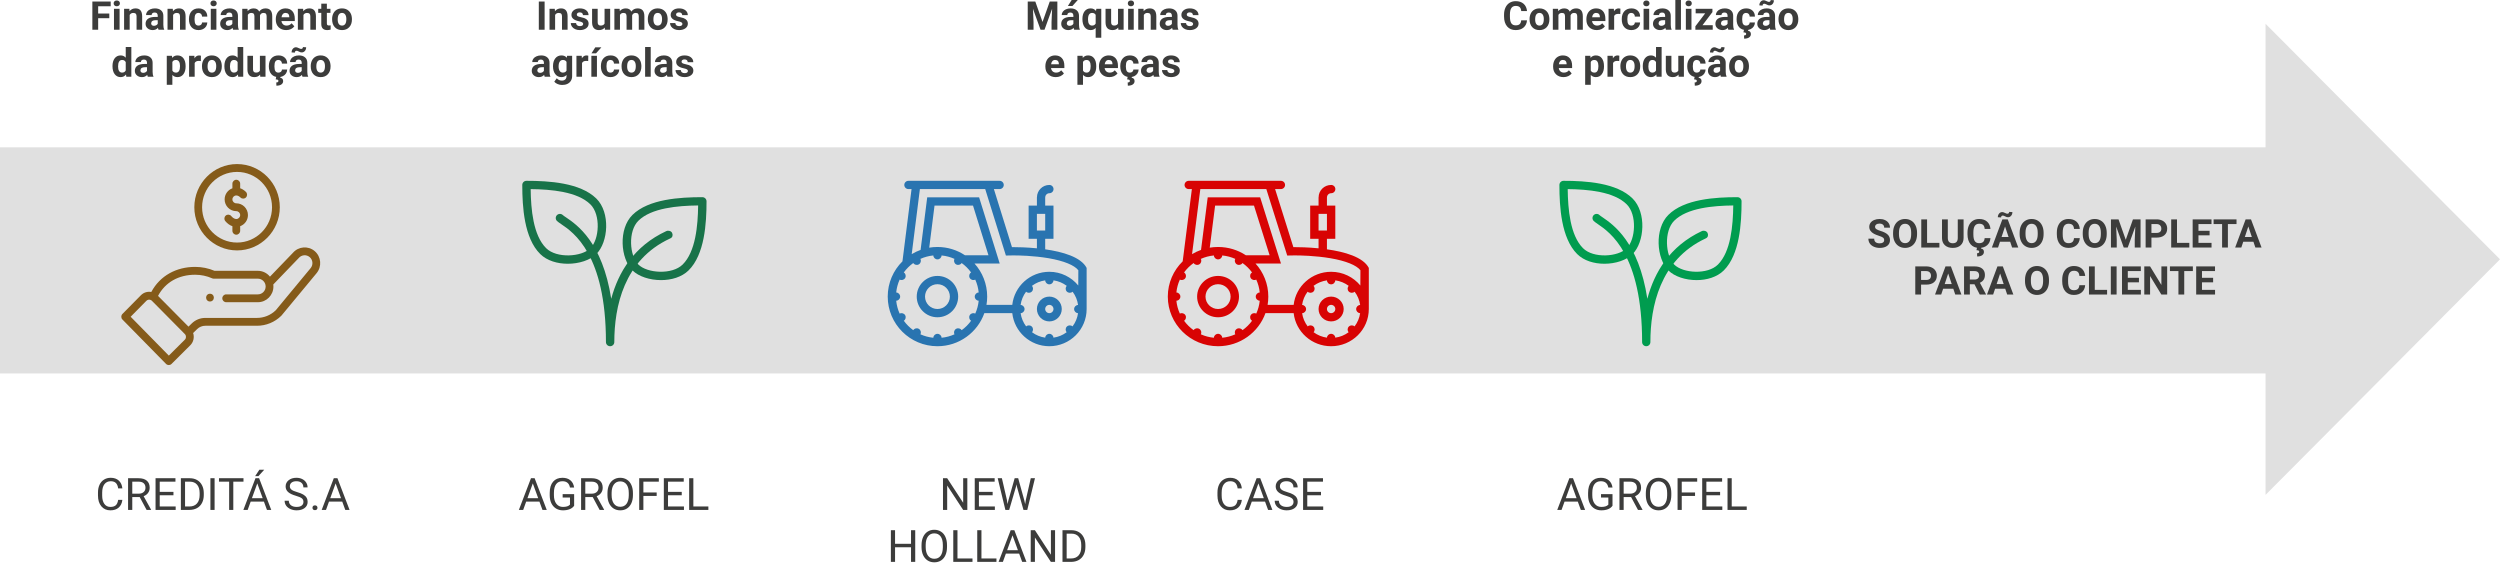
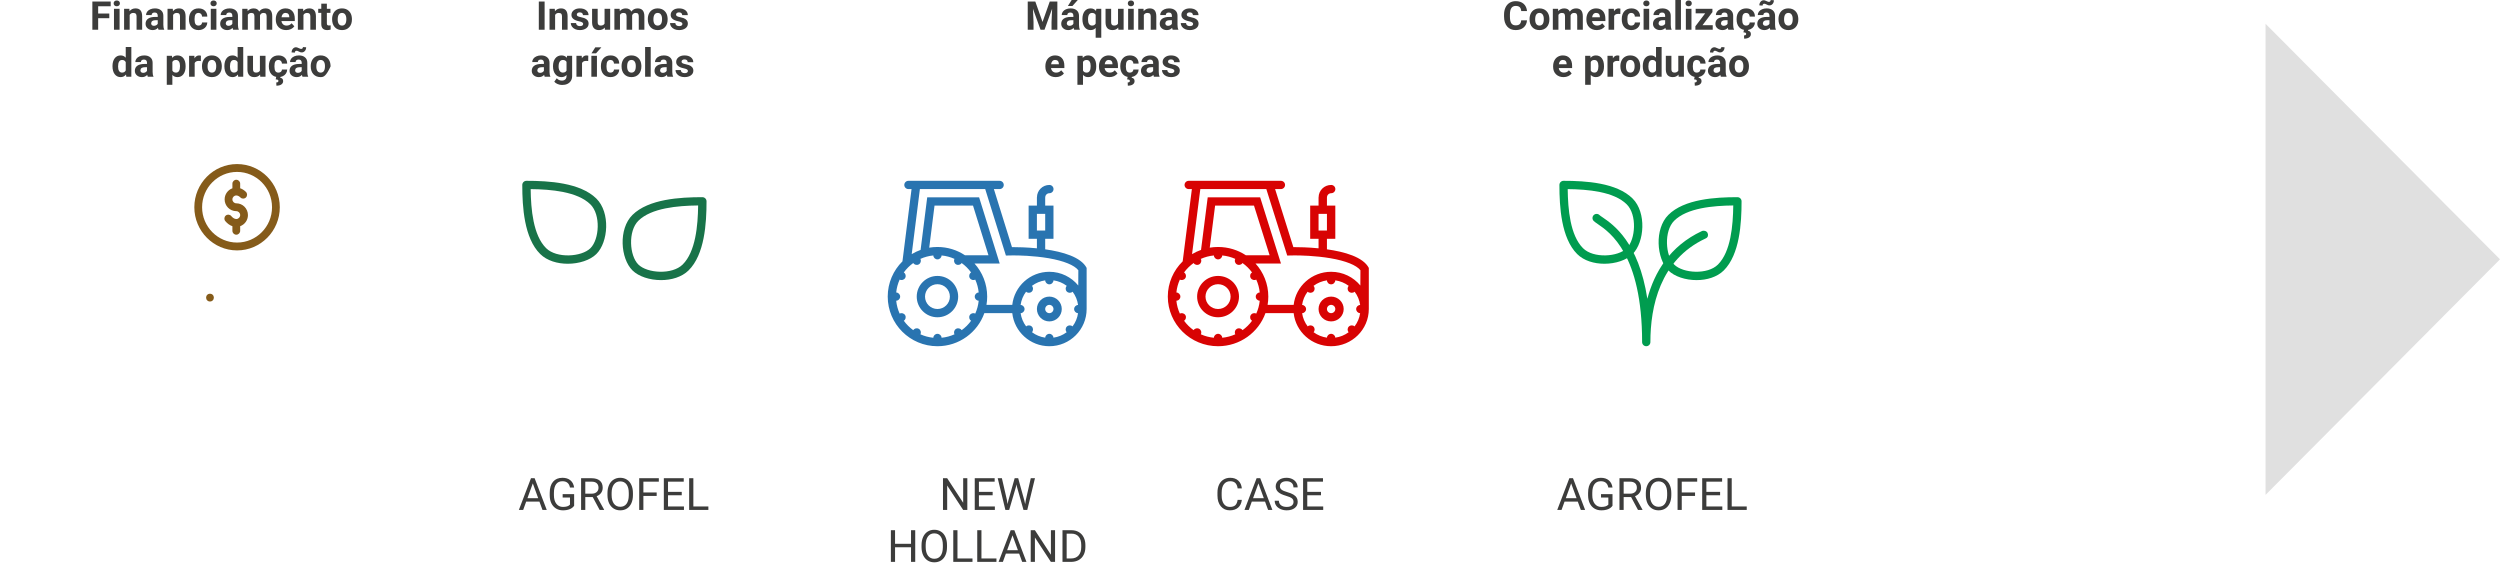
<svg xmlns="http://www.w3.org/2000/svg" width="1010" height="229" viewBox="0 0 1010 229" fill="none">
-   <rect y="59.514" width="918.643" height="91.357" fill="#E0E0E0" />
  <path d="M1010 104.77L915.283 199.933L915.283 9.606L1010 104.77Z" fill="#E0E0E0" />
-   <path d="M761.203 97.016C761.203 96.573 761.047 96.234 760.734 96C760.422 95.76 759.859 95.51 759.047 95.25C758.234 94.984 757.591 94.724 757.117 94.469C755.826 93.771 755.18 92.831 755.18 91.648C755.18 91.034 755.352 90.487 755.695 90.008C756.044 89.523 756.542 89.146 757.188 88.875C757.839 88.604 758.568 88.469 759.375 88.469C760.188 88.469 760.911 88.617 761.547 88.914C762.182 89.206 762.674 89.62 763.023 90.156C763.378 90.693 763.555 91.302 763.555 91.984H761.211C761.211 91.463 761.047 91.06 760.719 90.773C760.391 90.482 759.93 90.336 759.336 90.336C758.763 90.336 758.318 90.458 758 90.703C757.682 90.943 757.523 91.26 757.523 91.656C757.523 92.026 757.708 92.336 758.078 92.586C758.453 92.836 759.003 93.07 759.727 93.289C761.06 93.69 762.031 94.188 762.641 94.781C763.25 95.375 763.555 96.115 763.555 97C763.555 97.984 763.182 98.758 762.438 99.32C761.693 99.878 760.69 100.156 759.43 100.156C758.555 100.156 757.758 99.997 757.039 99.68C756.32 99.357 755.771 98.917 755.391 98.359C755.016 97.802 754.828 97.156 754.828 96.422H757.18C757.18 97.677 757.93 98.305 759.43 98.305C759.987 98.305 760.422 98.193 760.734 97.969C761.047 97.74 761.203 97.422 761.203 97.016ZM774.492 94.57C774.492 95.69 774.294 96.672 773.898 97.516C773.503 98.359 772.935 99.01 772.195 99.469C771.461 99.927 770.617 100.156 769.664 100.156C768.721 100.156 767.88 99.93 767.141 99.477C766.401 99.023 765.828 98.378 765.422 97.539C765.016 96.695 764.81 95.727 764.805 94.633V94.07C764.805 92.951 765.005 91.966 765.406 91.117C765.812 90.263 766.383 89.609 767.117 89.156C767.857 88.698 768.701 88.469 769.648 88.469C770.596 88.469 771.438 88.698 772.172 89.156C772.911 89.609 773.482 90.263 773.883 91.117C774.289 91.966 774.492 92.948 774.492 94.062V94.57ZM772.117 94.055C772.117 92.862 771.904 91.956 771.477 91.336C771.049 90.716 770.44 90.406 769.648 90.406C768.862 90.406 768.255 90.713 767.828 91.328C767.401 91.938 767.185 92.833 767.18 94.016V94.57C767.18 95.732 767.393 96.633 767.82 97.273C768.247 97.914 768.862 98.234 769.664 98.234C770.451 98.234 771.055 97.927 771.477 97.312C771.898 96.693 772.112 95.792 772.117 94.609V94.055ZM778.539 98.117H783.516V100H776.195V88.625H778.539V98.117ZM793.289 88.625V96.117C793.289 97.362 792.898 98.346 792.117 99.07C791.341 99.794 790.279 100.156 788.93 100.156C787.602 100.156 786.547 99.805 785.766 99.102C784.984 98.398 784.586 97.432 784.57 96.203V88.625H786.914V96.133C786.914 96.878 787.091 97.422 787.445 97.766C787.805 98.104 788.299 98.273 788.93 98.273C790.247 98.273 790.917 97.581 790.938 96.195V88.625H793.289ZM804.141 96.211C804.052 97.435 803.599 98.398 802.781 99.102C801.969 99.805 800.896 100.156 799.562 100.156C798.104 100.156 796.956 99.667 796.117 98.688C795.284 97.703 794.867 96.354 794.867 94.641V93.945C794.867 92.852 795.06 91.888 795.445 91.055C795.831 90.221 796.38 89.583 797.094 89.141C797.812 88.693 798.646 88.469 799.594 88.469C800.906 88.469 801.964 88.82 802.766 89.523C803.568 90.227 804.031 91.213 804.156 92.484H801.812C801.755 91.75 801.549 91.219 801.195 90.891C800.846 90.557 800.312 90.391 799.594 90.391C798.812 90.391 798.227 90.672 797.836 91.234C797.451 91.792 797.253 92.659 797.242 93.836V94.695C797.242 95.924 797.427 96.823 797.797 97.391C798.172 97.958 798.76 98.242 799.562 98.242C800.286 98.242 800.826 98.078 801.18 97.75C801.539 97.417 801.745 96.904 801.797 96.211H804.141ZM800.422 99.953L800.336 100.406C801.117 100.547 801.508 100.997 801.508 101.758C801.508 102.331 801.268 102.784 800.789 103.117C800.315 103.451 799.646 103.617 798.781 103.617L798.727 102.312C799.31 102.312 799.602 102.102 799.602 101.68C799.602 101.461 799.513 101.31 799.336 101.227C799.164 101.148 798.883 101.096 798.492 101.07L798.734 99.953H800.422ZM812.102 97.656H807.992L807.211 100H804.719L808.953 88.625H811.125L815.383 100H812.891L812.102 97.656ZM808.625 95.758H811.469L810.039 91.5L808.625 95.758ZM813.008 85.688C813.008 86.276 812.836 86.771 812.492 87.172C812.148 87.568 811.729 87.766 811.234 87.766C811.036 87.766 810.859 87.745 810.703 87.703C810.552 87.656 810.341 87.56 810.07 87.414C809.799 87.268 809.604 87.18 809.484 87.148C809.365 87.112 809.234 87.094 809.094 87.094C808.911 87.094 808.755 87.159 808.625 87.289C808.5 87.419 808.438 87.604 808.438 87.844L807.125 87.766C807.125 87.188 807.294 86.695 807.633 86.289C807.977 85.883 808.396 85.68 808.891 85.68C809.047 85.68 809.193 85.701 809.328 85.742C809.469 85.779 809.695 85.872 810.008 86.023C810.32 86.174 810.536 86.266 810.656 86.297C810.776 86.328 810.901 86.344 811.031 86.344C811.214 86.344 811.37 86.281 811.5 86.156C811.635 86.026 811.703 85.841 811.703 85.602L813.008 85.688ZM825.617 94.57C825.617 95.69 825.419 96.672 825.023 97.516C824.628 98.359 824.06 99.01 823.32 99.469C822.586 99.927 821.742 100.156 820.789 100.156C819.846 100.156 819.005 99.93 818.266 99.477C817.526 99.023 816.953 98.378 816.547 97.539C816.141 96.695 815.935 95.727 815.93 94.633V94.07C815.93 92.951 816.13 91.966 816.531 91.117C816.938 90.263 817.508 89.609 818.242 89.156C818.982 88.698 819.826 88.469 820.773 88.469C821.721 88.469 822.562 88.698 823.297 89.156C824.036 89.609 824.607 90.263 825.008 91.117C825.414 91.966 825.617 92.948 825.617 94.062V94.57ZM823.242 94.055C823.242 92.862 823.029 91.956 822.602 91.336C822.174 90.716 821.565 90.406 820.773 90.406C819.987 90.406 819.38 90.713 818.953 91.328C818.526 91.938 818.31 92.833 818.305 94.016V94.57C818.305 95.732 818.518 96.633 818.945 97.273C819.372 97.914 819.987 98.234 820.789 98.234C821.576 98.234 822.18 97.927 822.602 97.312C823.023 96.693 823.237 95.792 823.242 94.609V94.055ZM840.234 96.211C840.146 97.435 839.693 98.398 838.875 99.102C838.062 99.805 836.99 100.156 835.656 100.156C834.198 100.156 833.049 99.667 832.211 98.688C831.378 97.703 830.961 96.354 830.961 94.641V93.945C830.961 92.852 831.154 91.888 831.539 91.055C831.924 90.221 832.474 89.583 833.188 89.141C833.906 88.693 834.74 88.469 835.688 88.469C837 88.469 838.057 88.82 838.859 89.523C839.661 90.227 840.125 91.213 840.25 92.484H837.906C837.849 91.75 837.643 91.219 837.289 90.891C836.94 90.557 836.406 90.391 835.688 90.391C834.906 90.391 834.32 90.672 833.93 91.234C833.544 91.792 833.346 92.659 833.336 93.836V94.695C833.336 95.924 833.521 96.823 833.891 97.391C834.266 97.958 834.854 98.242 835.656 98.242C836.38 98.242 836.919 98.078 837.273 97.75C837.633 97.417 837.839 96.904 837.891 96.211H840.234ZM851.117 94.57C851.117 95.69 850.919 96.672 850.523 97.516C850.128 98.359 849.56 99.01 848.82 99.469C848.086 99.927 847.242 100.156 846.289 100.156C845.346 100.156 844.505 99.93 843.766 99.477C843.026 99.023 842.453 98.378 842.047 97.539C841.641 96.695 841.435 95.727 841.43 94.633V94.07C841.43 92.951 841.63 91.966 842.031 91.117C842.438 90.263 843.008 89.609 843.742 89.156C844.482 88.698 845.326 88.469 846.273 88.469C847.221 88.469 848.062 88.698 848.797 89.156C849.536 89.609 850.107 90.263 850.508 91.117C850.914 91.966 851.117 92.948 851.117 94.062V94.57ZM848.742 94.055C848.742 92.862 848.529 91.956 848.102 91.336C847.674 90.716 847.065 90.406 846.273 90.406C845.487 90.406 844.88 90.713 844.453 91.328C844.026 91.938 843.81 92.833 843.805 94.016V94.57C843.805 95.732 844.018 96.633 844.445 97.273C844.872 97.914 845.487 98.234 846.289 98.234C847.076 98.234 847.68 97.927 848.102 97.312C848.523 96.693 848.737 95.792 848.742 94.609V94.055ZM855.883 88.625L858.805 96.875L861.711 88.625H864.789V100H862.438V96.891L862.672 91.523L859.602 100H857.992L854.93 91.531L855.164 96.891V100H852.82V88.625H855.883ZM869.18 95.992V100H866.836V88.625H871.273C872.128 88.625 872.878 88.781 873.523 89.094C874.174 89.406 874.674 89.852 875.023 90.43C875.372 91.003 875.547 91.656 875.547 92.391C875.547 93.505 875.164 94.385 874.398 95.031C873.638 95.672 872.583 95.992 871.234 95.992H869.18ZM869.18 94.094H871.273C871.893 94.094 872.365 93.948 872.688 93.656C873.016 93.365 873.18 92.948 873.18 92.406C873.18 91.849 873.016 91.398 872.688 91.055C872.359 90.711 871.906 90.534 871.328 90.523H869.18V94.094ZM879.508 98.117H884.484V100H877.164V88.625H879.508V98.117ZM892.68 95.07H888.18V98.117H893.461V100H885.836V88.625H893.445V90.523H888.18V93.234H892.68V95.07ZM903.555 90.523H900.07V100H897.727V90.523H894.289V88.625H903.555V90.523ZM910.383 97.656H906.273L905.492 100H903L907.234 88.625H909.406L913.664 100H911.172L910.383 97.656ZM906.906 95.758H909.75L908.32 91.5L906.906 95.758ZM776.117 114.992V119H773.773V107.625H778.211C779.065 107.625 779.815 107.781 780.461 108.094C781.112 108.406 781.612 108.852 781.961 109.43C782.31 110.003 782.484 110.656 782.484 111.391C782.484 112.505 782.102 113.385 781.336 114.031C780.576 114.672 779.521 114.992 778.172 114.992H776.117ZM776.117 113.094H778.211C778.831 113.094 779.302 112.948 779.625 112.656C779.953 112.365 780.117 111.948 780.117 111.406C780.117 110.849 779.953 110.398 779.625 110.055C779.297 109.711 778.844 109.534 778.266 109.523H776.117V113.094ZM789.133 116.656H785.023L784.242 119H781.75L785.984 107.625H788.156L792.414 119H789.922L789.133 116.656ZM785.656 114.758H788.5L787.07 110.5L785.656 114.758ZM797.688 114.836H795.82V119H793.477V107.625H797.703C799.047 107.625 800.083 107.924 800.812 108.523C801.542 109.122 801.906 109.969 801.906 111.062C801.906 111.839 801.737 112.487 801.398 113.008C801.065 113.523 800.557 113.935 799.875 114.242L802.336 118.891V119H799.82L797.688 114.836ZM795.82 112.938H797.711C798.299 112.938 798.755 112.789 799.078 112.492C799.401 112.19 799.562 111.776 799.562 111.25C799.562 110.714 799.409 110.292 799.102 109.984C798.799 109.677 798.333 109.523 797.703 109.523H795.82V112.938ZM810.117 116.656H806.008L805.227 119H802.734L806.969 107.625H809.141L813.398 119H810.906L810.117 116.656ZM806.641 114.758H809.484L808.055 110.5L806.641 114.758ZM827.789 113.57C827.789 114.69 827.591 115.672 827.195 116.516C826.799 117.359 826.232 118.01 825.492 118.469C824.758 118.927 823.914 119.156 822.961 119.156C822.018 119.156 821.177 118.93 820.438 118.477C819.698 118.023 819.125 117.378 818.719 116.539C818.312 115.695 818.107 114.727 818.102 113.633V113.07C818.102 111.951 818.302 110.966 818.703 110.117C819.109 109.263 819.68 108.609 820.414 108.156C821.154 107.698 821.997 107.469 822.945 107.469C823.893 107.469 824.734 107.698 825.469 108.156C826.208 108.609 826.779 109.263 827.18 110.117C827.586 110.966 827.789 111.948 827.789 113.062V113.57ZM825.414 113.055C825.414 111.862 825.201 110.956 824.773 110.336C824.346 109.716 823.737 109.406 822.945 109.406C822.159 109.406 821.552 109.714 821.125 110.328C820.698 110.938 820.482 111.833 820.477 113.016V113.57C820.477 114.732 820.69 115.633 821.117 116.273C821.544 116.914 822.159 117.234 822.961 117.234C823.747 117.234 824.352 116.927 824.773 116.312C825.195 115.693 825.409 114.792 825.414 113.609V113.055ZM842.406 115.211C842.318 116.435 841.865 117.398 841.047 118.102C840.234 118.805 839.161 119.156 837.828 119.156C836.37 119.156 835.221 118.667 834.383 117.688C833.549 116.703 833.133 115.354 833.133 113.641V112.945C833.133 111.852 833.326 110.888 833.711 110.055C834.096 109.221 834.646 108.583 835.359 108.141C836.078 107.693 836.911 107.469 837.859 107.469C839.172 107.469 840.229 107.82 841.031 108.523C841.833 109.227 842.297 110.214 842.422 111.484H840.078C840.021 110.75 839.815 110.219 839.461 109.891C839.112 109.557 838.578 109.391 837.859 109.391C837.078 109.391 836.492 109.672 836.102 110.234C835.716 110.792 835.518 111.659 835.508 112.836V113.695C835.508 114.924 835.693 115.823 836.062 116.391C836.438 116.958 837.026 117.242 837.828 117.242C838.552 117.242 839.091 117.078 839.445 116.75C839.805 116.417 840.01 115.904 840.062 115.211H842.406ZM846.289 117.117H851.266V119H843.945V107.625H846.289V117.117ZM855.109 119H852.766V107.625H855.109V119ZM864.133 114.07H859.633V117.117H864.914V119H857.289V107.625H864.898V109.523H859.633V112.234H864.133V114.07ZM875.539 119H873.195L868.633 111.516V119H866.289V107.625H868.633L873.203 115.125V107.625H875.539V119ZM885.914 109.523H882.43V119H880.086V109.523H876.648V107.625H885.914V109.523ZM894.102 114.07H889.602V117.117H894.883V119H887.258V107.625H894.867V109.523H889.602V112.234H894.102V114.07Z" fill="#3C3C3B" />
-   <path d="M44.156 7.352H39.656V12H37.312V0.625H44.719V2.523H39.656V5.461H44.156V7.352ZM48.312 12H46.047V3.547H48.312V12ZM45.914 1.359C45.914 1.021 46.026 0.742 46.25 0.523C46.479 0.305 46.789 0.195 47.18 0.195C47.565 0.195 47.872 0.305 48.102 0.523C48.331 0.742 48.445 1.021 48.445 1.359C48.445 1.703 48.328 1.984 48.094 2.203C47.865 2.422 47.56 2.531 47.18 2.531C46.8 2.531 46.492 2.422 46.258 2.203C46.029 1.984 45.914 1.703 45.914 1.359ZM52.258 3.547L52.328 4.523C52.932 3.768 53.742 3.391 54.758 3.391C55.654 3.391 56.32 3.654 56.758 4.18C57.195 4.706 57.419 5.492 57.43 6.539V12H55.172V6.594C55.172 6.115 55.068 5.768 54.859 5.555C54.651 5.336 54.305 5.227 53.82 5.227C53.185 5.227 52.708 5.497 52.391 6.039V12H50.133V3.547H52.258ZM64.047 12C63.943 11.797 63.867 11.544 63.82 11.242C63.273 11.852 62.562 12.156 61.688 12.156C60.859 12.156 60.172 11.917 59.625 11.438C59.083 10.958 58.812 10.354 58.812 9.625C58.812 8.729 59.143 8.042 59.805 7.562C60.471 7.083 61.432 6.841 62.688 6.836H63.727V6.352C63.727 5.961 63.625 5.648 63.422 5.414C63.224 5.18 62.909 5.062 62.477 5.062C62.096 5.062 61.797 5.154 61.578 5.336C61.365 5.518 61.258 5.768 61.258 6.086H59C59 5.596 59.151 5.143 59.453 4.727C59.755 4.31 60.182 3.984 60.734 3.75C61.286 3.51 61.906 3.391 62.594 3.391C63.635 3.391 64.461 3.654 65.07 4.18C65.685 4.701 65.992 5.435 65.992 6.383V10.047C65.997 10.849 66.109 11.456 66.328 11.867V12H64.047ZM62.18 10.43C62.513 10.43 62.82 10.357 63.102 10.211C63.383 10.06 63.591 9.859 63.727 9.609V8.156H62.883C61.753 8.156 61.151 8.547 61.078 9.328L61.07 9.461C61.07 9.742 61.169 9.974 61.367 10.156C61.565 10.338 61.836 10.43 62.18 10.43ZM69.805 3.547L69.875 4.523C70.479 3.768 71.289 3.391 72.305 3.391C73.201 3.391 73.867 3.654 74.305 4.18C74.742 4.706 74.966 5.492 74.977 6.539V12H72.719V6.594C72.719 6.115 72.615 5.768 72.406 5.555C72.198 5.336 71.852 5.227 71.367 5.227C70.732 5.227 70.255 5.497 69.938 6.039V12H67.68V3.547H69.805ZM80.211 10.336C80.628 10.336 80.966 10.221 81.227 9.992C81.487 9.763 81.622 9.458 81.633 9.078H83.75C83.745 9.651 83.588 10.177 83.281 10.656C82.974 11.13 82.552 11.5 82.016 11.766C81.484 12.026 80.896 12.156 80.25 12.156C79.042 12.156 78.088 11.773 77.391 11.008C76.693 10.237 76.344 9.174 76.344 7.82V7.672C76.344 6.37 76.69 5.331 77.383 4.555C78.076 3.779 79.026 3.391 80.234 3.391C81.292 3.391 82.138 3.693 82.773 4.297C83.414 4.896 83.74 5.695 83.75 6.695H81.633C81.622 6.258 81.487 5.904 81.227 5.633C80.966 5.357 80.622 5.219 80.195 5.219C79.669 5.219 79.271 5.411 79 5.797C78.734 6.177 78.602 6.797 78.602 7.656V7.891C78.602 8.76 78.734 9.385 79 9.766C79.266 10.146 79.669 10.336 80.211 10.336ZM87.422 12H85.156V3.547H87.422V12ZM85.023 1.359C85.023 1.021 85.135 0.742 85.359 0.523C85.588 0.305 85.898 0.195 86.289 0.195C86.674 0.195 86.982 0.305 87.211 0.523C87.44 0.742 87.555 1.021 87.555 1.359C87.555 1.703 87.438 1.984 87.203 2.203C86.974 2.422 86.669 2.531 86.289 2.531C85.909 2.531 85.602 2.422 85.367 2.203C85.138 1.984 85.023 1.703 85.023 1.359ZM94.188 12C94.083 11.797 94.008 11.544 93.961 11.242C93.414 11.852 92.703 12.156 91.828 12.156C91 12.156 90.312 11.917 89.766 11.438C89.224 10.958 88.953 10.354 88.953 9.625C88.953 8.729 89.284 8.042 89.945 7.562C90.612 7.083 91.573 6.841 92.828 6.836H93.867V6.352C93.867 5.961 93.766 5.648 93.562 5.414C93.365 5.18 93.049 5.062 92.617 5.062C92.237 5.062 91.938 5.154 91.719 5.336C91.505 5.518 91.398 5.768 91.398 6.086H89.141C89.141 5.596 89.292 5.143 89.594 4.727C89.896 4.31 90.323 3.984 90.875 3.75C91.427 3.51 92.047 3.391 92.734 3.391C93.776 3.391 94.602 3.654 95.211 4.18C95.826 4.701 96.133 5.435 96.133 6.383V10.047C96.138 10.849 96.25 11.456 96.469 11.867V12H94.188ZM92.32 10.43C92.654 10.43 92.961 10.357 93.242 10.211C93.523 10.06 93.732 9.859 93.867 9.609V8.156H93.023C91.893 8.156 91.292 8.547 91.219 9.328L91.211 9.461C91.211 9.742 91.31 9.974 91.508 10.156C91.706 10.338 91.977 10.43 92.32 10.43ZM99.984 3.547L100.055 4.492C100.654 3.758 101.464 3.391 102.484 3.391C103.573 3.391 104.32 3.82 104.727 4.68C105.32 3.82 106.167 3.391 107.266 3.391C108.182 3.391 108.865 3.659 109.312 4.195C109.76 4.727 109.984 5.529 109.984 6.602V12H107.719V6.609C107.719 6.13 107.625 5.781 107.438 5.562C107.25 5.339 106.919 5.227 106.445 5.227C105.768 5.227 105.299 5.549 105.039 6.195L105.047 12H102.789V6.617C102.789 6.128 102.693 5.773 102.5 5.555C102.307 5.336 101.979 5.227 101.516 5.227C100.875 5.227 100.411 5.492 100.125 6.023V12H97.867V3.547H99.984ZM115.617 12.156C114.378 12.156 113.367 11.776 112.586 11.016C111.81 10.255 111.422 9.242 111.422 7.977V7.758C111.422 6.909 111.586 6.151 111.914 5.484C112.242 4.812 112.706 4.297 113.305 3.938C113.909 3.573 114.596 3.391 115.367 3.391C116.523 3.391 117.432 3.755 118.094 4.484C118.76 5.214 119.094 6.247 119.094 7.586V8.508H113.711C113.784 9.06 114.003 9.503 114.367 9.836C114.737 10.169 115.203 10.336 115.766 10.336C116.635 10.336 117.315 10.021 117.805 9.391L118.914 10.633C118.576 11.112 118.117 11.487 117.539 11.758C116.961 12.023 116.32 12.156 115.617 12.156ZM115.359 5.219C114.911 5.219 114.547 5.37 114.266 5.672C113.99 5.974 113.812 6.406 113.734 6.969H116.875V6.789C116.865 6.289 116.729 5.904 116.469 5.633C116.208 5.357 115.839 5.219 115.359 5.219ZM122.461 3.547L122.531 4.523C123.135 3.768 123.945 3.391 124.961 3.391C125.857 3.391 126.523 3.654 126.961 4.18C127.398 4.706 127.622 5.492 127.633 6.539V12H125.375V6.594C125.375 6.115 125.271 5.768 125.062 5.555C124.854 5.336 124.508 5.227 124.023 5.227C123.388 5.227 122.911 5.497 122.594 6.039V12H120.336V3.547H122.461ZM132.055 1.469V3.547H133.5V5.203H132.055V9.422C132.055 9.734 132.115 9.958 132.234 10.094C132.354 10.229 132.583 10.297 132.922 10.297C133.172 10.297 133.393 10.279 133.586 10.242V11.953C133.143 12.088 132.688 12.156 132.219 12.156C130.635 12.156 129.828 11.357 129.797 9.758V5.203H128.562V3.547H129.797V1.469H132.055ZM134.172 7.695C134.172 6.857 134.333 6.109 134.656 5.453C134.979 4.797 135.443 4.289 136.047 3.93C136.656 3.57 137.362 3.391 138.164 3.391C139.305 3.391 140.234 3.74 140.953 4.438C141.677 5.135 142.081 6.083 142.164 7.281L142.18 7.859C142.18 9.156 141.818 10.198 141.094 10.984C140.37 11.766 139.398 12.156 138.18 12.156C136.961 12.156 135.987 11.766 135.258 10.984C134.534 10.203 134.172 9.141 134.172 7.797V7.695ZM136.43 7.859C136.43 8.661 136.581 9.276 136.883 9.703C137.185 10.125 137.617 10.336 138.18 10.336C138.727 10.336 139.154 10.128 139.461 9.711C139.768 9.289 139.922 8.617 139.922 7.695C139.922 6.909 139.768 6.299 139.461 5.867C139.154 5.435 138.721 5.219 138.164 5.219C137.612 5.219 137.185 5.435 136.883 5.867C136.581 6.294 136.43 6.958 136.43 7.859ZM45.445 26.711C45.445 25.393 45.74 24.344 46.328 23.562C46.922 22.781 47.732 22.391 48.758 22.391C49.581 22.391 50.26 22.698 50.797 23.312V19H53.062V31H51.023L50.914 30.102C50.352 30.805 49.628 31.156 48.742 31.156C47.747 31.156 46.948 30.766 46.344 29.984C45.745 29.198 45.445 28.107 45.445 26.711ZM47.703 26.875C47.703 27.667 47.841 28.273 48.117 28.695C48.393 29.117 48.794 29.328 49.32 29.328C50.018 29.328 50.51 29.034 50.797 28.445V25.109C50.516 24.521 50.029 24.227 49.336 24.227C48.247 24.227 47.703 25.109 47.703 26.875ZM59.711 31C59.607 30.797 59.531 30.544 59.484 30.242C58.938 30.852 58.227 31.156 57.352 31.156C56.523 31.156 55.836 30.917 55.289 30.438C54.747 29.958 54.477 29.354 54.477 28.625C54.477 27.729 54.807 27.042 55.469 26.562C56.135 26.083 57.096 25.841 58.352 25.836H59.391V25.352C59.391 24.961 59.289 24.648 59.086 24.414C58.888 24.18 58.573 24.062 58.141 24.062C57.76 24.062 57.461 24.154 57.242 24.336C57.029 24.518 56.922 24.768 56.922 25.086H54.664C54.664 24.596 54.815 24.143 55.117 23.727C55.419 23.31 55.846 22.984 56.398 22.75C56.95 22.51 57.57 22.391 58.258 22.391C59.3 22.391 60.125 22.654 60.734 23.18C61.349 23.701 61.656 24.435 61.656 25.383V29.047C61.661 29.849 61.773 30.456 61.992 30.867V31H59.711ZM57.844 29.43C58.177 29.43 58.484 29.357 58.766 29.211C59.047 29.06 59.255 28.859 59.391 28.609V27.156H58.547C57.417 27.156 56.815 27.547 56.742 28.328L56.734 28.461C56.734 28.742 56.833 28.974 57.031 29.156C57.229 29.338 57.5 29.43 57.844 29.43ZM74.984 26.852C74.984 28.154 74.688 29.198 74.094 29.984C73.505 30.766 72.708 31.156 71.703 31.156C70.849 31.156 70.159 30.859 69.633 30.266V34.25H67.375V22.547H69.469L69.547 23.375C70.094 22.719 70.807 22.391 71.688 22.391C72.729 22.391 73.539 22.776 74.117 23.547C74.695 24.318 74.984 25.38 74.984 26.734V26.852ZM72.727 26.688C72.727 25.901 72.586 25.294 72.305 24.867C72.029 24.44 71.625 24.227 71.094 24.227C70.385 24.227 69.898 24.497 69.633 25.039V28.5C69.909 29.057 70.401 29.336 71.109 29.336C72.188 29.336 72.727 28.453 72.727 26.688ZM81.141 24.664C80.833 24.622 80.562 24.602 80.328 24.602C79.474 24.602 78.914 24.891 78.648 25.469V31H76.391V22.547H78.523L78.586 23.555C79.039 22.779 79.667 22.391 80.469 22.391C80.719 22.391 80.953 22.424 81.172 22.492L81.141 24.664ZM81.602 26.695C81.602 25.857 81.763 25.109 82.086 24.453C82.409 23.797 82.872 23.289 83.477 22.93C84.086 22.57 84.792 22.391 85.594 22.391C86.734 22.391 87.664 22.74 88.383 23.438C89.107 24.135 89.51 25.083 89.594 26.281L89.609 26.859C89.609 28.156 89.247 29.198 88.523 29.984C87.799 30.766 86.828 31.156 85.609 31.156C84.391 31.156 83.417 30.766 82.688 29.984C81.963 29.203 81.602 28.141 81.602 26.797V26.695ZM83.859 26.859C83.859 27.662 84.01 28.276 84.312 28.703C84.615 29.125 85.047 29.336 85.609 29.336C86.156 29.336 86.583 29.128 86.891 28.711C87.198 28.289 87.352 27.617 87.352 26.695C87.352 25.909 87.198 25.299 86.891 24.867C86.583 24.435 86.151 24.219 85.594 24.219C85.042 24.219 84.615 24.435 84.312 24.867C84.01 25.294 83.859 25.958 83.859 26.859ZM90.648 26.711C90.648 25.393 90.943 24.344 91.531 23.562C92.125 22.781 92.935 22.391 93.961 22.391C94.784 22.391 95.463 22.698 96 23.312V19H98.266V31H96.227L96.117 30.102C95.555 30.805 94.831 31.156 93.945 31.156C92.951 31.156 92.151 30.766 91.547 29.984C90.948 29.198 90.648 28.107 90.648 26.711ZM92.906 26.875C92.906 27.667 93.044 28.273 93.32 28.695C93.596 29.117 93.997 29.328 94.523 29.328C95.221 29.328 95.713 29.034 96 28.445V25.109C95.719 24.521 95.232 24.227 94.539 24.227C93.451 24.227 92.906 25.109 92.906 26.875ZM105.078 30.141C104.521 30.818 103.75 31.156 102.766 31.156C101.859 31.156 101.167 30.896 100.688 30.375C100.214 29.854 99.971 29.091 99.961 28.086V22.547H102.219V28.008C102.219 28.888 102.62 29.328 103.422 29.328C104.188 29.328 104.714 29.062 105 28.531V22.547H107.266V31H105.141L105.078 30.141ZM112.484 29.336C112.901 29.336 113.24 29.221 113.5 28.992C113.76 28.763 113.896 28.458 113.906 28.078H116.023C116.018 28.651 115.862 29.177 115.555 29.656C115.247 30.13 114.826 30.5 114.289 30.766C113.758 31.026 113.169 31.156 112.523 31.156C111.315 31.156 110.362 30.773 109.664 30.008C108.966 29.237 108.617 28.174 108.617 26.82V26.672C108.617 25.37 108.964 24.331 109.656 23.555C110.349 22.779 111.299 22.391 112.508 22.391C113.565 22.391 114.411 22.693 115.047 23.297C115.688 23.896 116.013 24.695 116.023 25.695H113.906C113.896 25.258 113.76 24.904 113.5 24.633C113.24 24.357 112.896 24.219 112.469 24.219C111.943 24.219 111.544 24.412 111.273 24.797C111.008 25.177 110.875 25.797 110.875 26.656V26.891C110.875 27.76 111.008 28.385 111.273 28.766C111.539 29.146 111.943 29.336 112.484 29.336ZM113.305 30.953L113.219 31.406C114 31.547 114.391 31.997 114.391 32.758C114.391 33.331 114.151 33.784 113.672 34.117C113.198 34.45 112.529 34.617 111.664 34.617L111.609 33.312C112.193 33.312 112.484 33.102 112.484 32.68C112.484 32.461 112.396 32.31 112.219 32.227C112.047 32.148 111.766 32.096 111.375 32.07L111.617 30.953H113.305ZM122.211 31C122.107 30.797 122.031 30.544 121.984 30.242C121.438 30.852 120.727 31.156 119.852 31.156C119.023 31.156 118.336 30.917 117.789 30.438C117.247 29.958 116.977 29.354 116.977 28.625C116.977 27.729 117.307 27.042 117.969 26.562C118.635 26.083 119.596 25.841 120.852 25.836H121.891V25.352C121.891 24.961 121.789 24.648 121.586 24.414C121.388 24.18 121.073 24.062 120.641 24.062C120.26 24.062 119.961 24.154 119.742 24.336C119.529 24.518 119.422 24.768 119.422 25.086H117.164C117.164 24.596 117.315 24.143 117.617 23.727C117.919 23.31 118.346 22.984 118.898 22.75C119.451 22.51 120.07 22.391 120.758 22.391C121.799 22.391 122.625 22.654 123.234 23.18C123.849 23.701 124.156 24.435 124.156 25.383V29.047C124.161 29.849 124.273 30.456 124.492 30.867V31H122.211ZM120.344 29.43C120.677 29.43 120.984 29.357 121.266 29.211C121.547 29.06 121.755 28.859 121.891 28.609V27.156H121.047C119.917 27.156 119.315 27.547 119.242 28.328L119.234 28.461C119.234 28.742 119.333 28.974 119.531 29.156C119.729 29.338 120 29.43 120.344 29.43ZM123.688 19.102C123.688 19.69 123.516 20.185 123.172 20.586C122.828 20.982 122.409 21.18 121.914 21.18C121.716 21.18 121.539 21.159 121.383 21.117C121.232 21.07 121.021 20.974 120.75 20.828C120.479 20.682 120.284 20.594 120.164 20.562C120.044 20.526 119.914 20.508 119.773 20.508C119.591 20.508 119.435 20.573 119.305 20.703C119.18 20.833 119.117 21.018 119.117 21.258L117.805 21.18C117.805 20.602 117.974 20.109 118.312 19.703C118.656 19.297 119.076 19.094 119.57 19.094C119.727 19.094 119.872 19.115 120.008 19.156C120.148 19.193 120.375 19.287 120.688 19.438C121 19.588 121.216 19.68 121.336 19.711C121.456 19.742 121.581 19.758 121.711 19.758C121.893 19.758 122.049 19.695 122.18 19.57C122.315 19.44 122.383 19.255 122.383 19.016L123.688 19.102ZM125.539 26.695C125.539 25.857 125.701 25.109 126.023 24.453C126.346 23.797 126.81 23.289 127.414 22.93C128.023 22.57 128.729 22.391 129.531 22.391C130.672 22.391 131.602 22.74 132.32 23.438C133.044 24.135 133.448 25.083 133.531 26.281L133.547 26.859C133.547 28.156 133.185 29.198 132.461 29.984C131.737 30.766 130.766 31.156 129.547 31.156C128.328 31.156 127.354 30.766 126.625 29.984C125.901 29.203 125.539 28.141 125.539 26.797V26.695ZM127.797 26.859C127.797 27.662 127.948 28.276 128.25 28.703C128.552 29.125 128.984 29.336 129.547 29.336C130.094 29.336 130.521 29.128 130.828 28.711C131.135 28.289 131.289 27.617 131.289 26.695C131.289 25.909 131.135 25.299 130.828 24.867C130.521 24.435 130.089 24.219 129.531 24.219C128.979 24.219 128.552 24.435 128.25 24.867C127.948 25.294 127.797 25.958 127.797 26.859Z" fill="#3C3C3B" />
-   <path d="M49.438 201.939C49.28 203.293 48.779 204.339 47.935 205.077C47.098 205.81 45.981 206.176 44.587 206.176C43.075 206.176 41.862 205.634 40.948 204.55C40.04 203.466 39.586 202.016 39.586 200.199V198.969C39.586 197.779 39.797 196.733 40.219 195.831C40.647 194.929 41.25 194.237 42.029 193.757C42.809 193.271 43.711 193.027 44.736 193.027C46.096 193.027 47.185 193.408 48.006 194.17C48.826 194.926 49.304 195.975 49.438 197.316H47.742C47.596 196.297 47.276 195.559 46.784 195.102C46.298 194.645 45.615 194.416 44.736 194.416C43.658 194.416 42.812 194.814 42.196 195.611C41.587 196.408 41.282 197.542 41.282 199.013V200.252C41.282 201.641 41.572 202.745 42.152 203.565C42.732 204.386 43.544 204.796 44.587 204.796C45.524 204.796 46.242 204.585 46.74 204.163C47.244 203.735 47.578 202.994 47.742 201.939H49.438ZM56.443 200.823H53.438V206H51.741V193.203H55.977C57.419 193.203 58.526 193.531 59.3 194.188C60.079 194.844 60.469 195.799 60.469 197.053C60.469 197.85 60.252 198.544 59.818 199.136C59.391 199.728 58.793 200.17 58.025 200.463L61.031 205.895V206H59.221L56.443 200.823ZM53.438 199.443H56.03C56.868 199.443 57.533 199.227 58.025 198.793C58.523 198.359 58.773 197.779 58.773 197.053C58.773 196.262 58.535 195.655 58.06 195.233C57.592 194.812 56.912 194.598 56.022 194.592H53.438V199.443ZM70.075 200.085H64.529V204.62H70.972V206H62.842V193.203H70.884V194.592H64.529V198.705H70.075V200.085ZM73.072 206V193.203H76.685C77.798 193.203 78.782 193.449 79.638 193.941C80.493 194.434 81.152 195.134 81.615 196.042C82.084 196.95 82.321 197.993 82.327 199.171V199.988C82.327 201.195 82.093 202.253 81.624 203.161C81.161 204.069 80.496 204.767 79.629 205.253C78.768 205.739 77.763 205.988 76.614 206H73.072ZM74.76 194.592V204.62H76.535C77.836 204.62 78.847 204.216 79.567 203.407C80.294 202.599 80.657 201.447 80.657 199.953V199.206C80.657 197.753 80.314 196.625 79.629 195.822C78.949 195.014 77.982 194.604 76.728 194.592H74.76ZM86.695 206H85.008V193.203H86.695V206ZM98.367 194.592H94.254V206H92.575V194.592H88.471V193.203H98.367V194.592ZM106.629 202.66H101.268L100.063 206H98.323L103.21 193.203H104.687L109.582 206H107.851L106.629 202.66ZM101.777 201.271H106.128L103.948 195.286L101.777 201.271ZM104.783 189.775H106.752L104.396 192.359H103.087L104.783 189.775ZM119.54 200.296C118.093 199.88 117.038 199.37 116.376 198.767C115.72 198.157 115.392 197.407 115.392 196.517C115.392 195.509 115.793 194.677 116.596 194.021C117.404 193.358 118.453 193.027 119.742 193.027C120.621 193.027 121.403 193.197 122.089 193.537C122.78 193.877 123.313 194.346 123.688 194.943C124.069 195.541 124.26 196.194 124.26 196.903H122.563C122.563 196.13 122.317 195.523 121.825 195.084C121.333 194.639 120.639 194.416 119.742 194.416C118.91 194.416 118.26 194.601 117.791 194.97C117.328 195.333 117.097 195.84 117.097 196.49C117.097 197.012 117.316 197.454 117.756 197.817C118.201 198.175 118.954 198.503 120.015 198.802C121.081 199.101 121.913 199.432 122.511 199.795C123.114 200.152 123.56 200.571 123.847 201.052C124.14 201.532 124.286 202.098 124.286 202.748C124.286 203.785 123.882 204.617 123.073 205.244C122.265 205.865 121.184 206.176 119.83 206.176C118.951 206.176 118.131 206.009 117.369 205.675C116.607 205.335 116.019 204.872 115.603 204.286C115.192 203.7 114.987 203.035 114.987 202.291H116.684C116.684 203.064 116.968 203.677 117.536 204.128C118.11 204.573 118.875 204.796 119.83 204.796C120.721 204.796 121.403 204.614 121.878 204.251C122.353 203.888 122.59 203.393 122.59 202.766C122.59 202.139 122.37 201.655 121.931 201.315C121.491 200.97 120.694 200.63 119.54 200.296ZM126.237 205.147C126.237 204.866 126.319 204.632 126.483 204.444C126.653 204.257 126.905 204.163 127.239 204.163C127.573 204.163 127.825 204.257 127.995 204.444C128.171 204.632 128.259 204.866 128.259 205.147C128.259 205.417 128.171 205.643 127.995 205.824C127.825 206.006 127.573 206.097 127.239 206.097C126.905 206.097 126.653 206.006 126.483 205.824C126.319 205.643 126.237 205.417 126.237 205.147ZM138.27 202.66H132.908L131.704 206H129.964L134.851 193.203H136.327L141.223 206H139.491L138.27 202.66ZM133.418 201.271H137.769L135.589 195.286L133.418 201.271Z" fill="#3C3C3B" />
+   <path d="M44.156 7.352H39.656V12H37.312V0.625H44.719V2.523H39.656V5.461H44.156V7.352ZM48.312 12H46.047V3.547H48.312V12ZM45.914 1.359C45.914 1.021 46.026 0.742 46.25 0.523C46.479 0.305 46.789 0.195 47.18 0.195C47.565 0.195 47.872 0.305 48.102 0.523C48.331 0.742 48.445 1.021 48.445 1.359C48.445 1.703 48.328 1.984 48.094 2.203C47.865 2.422 47.56 2.531 47.18 2.531C46.8 2.531 46.492 2.422 46.258 2.203C46.029 1.984 45.914 1.703 45.914 1.359ZM52.258 3.547L52.328 4.523C52.932 3.768 53.742 3.391 54.758 3.391C55.654 3.391 56.32 3.654 56.758 4.18C57.195 4.706 57.419 5.492 57.43 6.539V12H55.172V6.594C55.172 6.115 55.068 5.768 54.859 5.555C54.651 5.336 54.305 5.227 53.82 5.227C53.185 5.227 52.708 5.497 52.391 6.039V12H50.133V3.547H52.258ZM64.047 12C63.943 11.797 63.867 11.544 63.82 11.242C63.273 11.852 62.562 12.156 61.688 12.156C60.859 12.156 60.172 11.917 59.625 11.438C59.083 10.958 58.812 10.354 58.812 9.625C58.812 8.729 59.143 8.042 59.805 7.562C60.471 7.083 61.432 6.841 62.688 6.836H63.727V6.352C63.727 5.961 63.625 5.648 63.422 5.414C63.224 5.18 62.909 5.062 62.477 5.062C62.096 5.062 61.797 5.154 61.578 5.336C61.365 5.518 61.258 5.768 61.258 6.086H59C59 5.596 59.151 5.143 59.453 4.727C59.755 4.31 60.182 3.984 60.734 3.75C61.286 3.51 61.906 3.391 62.594 3.391C63.635 3.391 64.461 3.654 65.07 4.18C65.685 4.701 65.992 5.435 65.992 6.383V10.047C65.997 10.849 66.109 11.456 66.328 11.867V12H64.047ZM62.18 10.43C62.513 10.43 62.82 10.357 63.102 10.211C63.383 10.06 63.591 9.859 63.727 9.609V8.156H62.883C61.753 8.156 61.151 8.547 61.078 9.328L61.07 9.461C61.07 9.742 61.169 9.974 61.367 10.156C61.565 10.338 61.836 10.43 62.18 10.43ZM69.805 3.547L69.875 4.523C70.479 3.768 71.289 3.391 72.305 3.391C73.201 3.391 73.867 3.654 74.305 4.18C74.742 4.706 74.966 5.492 74.977 6.539V12H72.719V6.594C72.719 6.115 72.615 5.768 72.406 5.555C72.198 5.336 71.852 5.227 71.367 5.227C70.732 5.227 70.255 5.497 69.938 6.039V12H67.68V3.547H69.805ZM80.211 10.336C80.628 10.336 80.966 10.221 81.227 9.992C81.487 9.763 81.622 9.458 81.633 9.078H83.75C83.745 9.651 83.588 10.177 83.281 10.656C82.974 11.13 82.552 11.5 82.016 11.766C81.484 12.026 80.896 12.156 80.25 12.156C79.042 12.156 78.088 11.773 77.391 11.008C76.693 10.237 76.344 9.174 76.344 7.82V7.672C76.344 6.37 76.69 5.331 77.383 4.555C78.076 3.779 79.026 3.391 80.234 3.391C81.292 3.391 82.138 3.693 82.773 4.297C83.414 4.896 83.74 5.695 83.75 6.695H81.633C81.622 6.258 81.487 5.904 81.227 5.633C80.966 5.357 80.622 5.219 80.195 5.219C79.669 5.219 79.271 5.411 79 5.797C78.734 6.177 78.602 6.797 78.602 7.656V7.891C78.602 8.76 78.734 9.385 79 9.766C79.266 10.146 79.669 10.336 80.211 10.336ZM87.422 12H85.156V3.547H87.422V12ZM85.023 1.359C85.023 1.021 85.135 0.742 85.359 0.523C85.588 0.305 85.898 0.195 86.289 0.195C86.674 0.195 86.982 0.305 87.211 0.523C87.44 0.742 87.555 1.021 87.555 1.359C87.555 1.703 87.438 1.984 87.203 2.203C86.974 2.422 86.669 2.531 86.289 2.531C85.909 2.531 85.602 2.422 85.367 2.203C85.138 1.984 85.023 1.703 85.023 1.359ZM94.188 12C94.083 11.797 94.008 11.544 93.961 11.242C93.414 11.852 92.703 12.156 91.828 12.156C91 12.156 90.312 11.917 89.766 11.438C89.224 10.958 88.953 10.354 88.953 9.625C88.953 8.729 89.284 8.042 89.945 7.562C90.612 7.083 91.573 6.841 92.828 6.836H93.867V6.352C93.867 5.961 93.766 5.648 93.562 5.414C93.365 5.18 93.049 5.062 92.617 5.062C92.237 5.062 91.938 5.154 91.719 5.336C91.505 5.518 91.398 5.768 91.398 6.086H89.141C89.141 5.596 89.292 5.143 89.594 4.727C89.896 4.31 90.323 3.984 90.875 3.75C91.427 3.51 92.047 3.391 92.734 3.391C93.776 3.391 94.602 3.654 95.211 4.18C95.826 4.701 96.133 5.435 96.133 6.383V10.047C96.138 10.849 96.25 11.456 96.469 11.867V12H94.188ZM92.32 10.43C92.654 10.43 92.961 10.357 93.242 10.211C93.523 10.06 93.732 9.859 93.867 9.609V8.156H93.023C91.893 8.156 91.292 8.547 91.219 9.328L91.211 9.461C91.211 9.742 91.31 9.974 91.508 10.156C91.706 10.338 91.977 10.43 92.32 10.43ZM99.984 3.547L100.055 4.492C100.654 3.758 101.464 3.391 102.484 3.391C103.573 3.391 104.32 3.82 104.727 4.68C105.32 3.82 106.167 3.391 107.266 3.391C108.182 3.391 108.865 3.659 109.312 4.195C109.76 4.727 109.984 5.529 109.984 6.602V12H107.719V6.609C107.719 6.13 107.625 5.781 107.438 5.562C107.25 5.339 106.919 5.227 106.445 5.227C105.768 5.227 105.299 5.549 105.039 6.195L105.047 12H102.789V6.617C102.789 6.128 102.693 5.773 102.5 5.555C102.307 5.336 101.979 5.227 101.516 5.227C100.875 5.227 100.411 5.492 100.125 6.023V12H97.867V3.547H99.984ZM115.617 12.156C114.378 12.156 113.367 11.776 112.586 11.016C111.81 10.255 111.422 9.242 111.422 7.977V7.758C111.422 6.909 111.586 6.151 111.914 5.484C112.242 4.812 112.706 4.297 113.305 3.938C113.909 3.573 114.596 3.391 115.367 3.391C116.523 3.391 117.432 3.755 118.094 4.484C118.76 5.214 119.094 6.247 119.094 7.586V8.508H113.711C113.784 9.06 114.003 9.503 114.367 9.836C114.737 10.169 115.203 10.336 115.766 10.336C116.635 10.336 117.315 10.021 117.805 9.391L118.914 10.633C118.576 11.112 118.117 11.487 117.539 11.758C116.961 12.023 116.32 12.156 115.617 12.156ZM115.359 5.219C114.911 5.219 114.547 5.37 114.266 5.672C113.99 5.974 113.812 6.406 113.734 6.969H116.875V6.789C116.865 6.289 116.729 5.904 116.469 5.633C116.208 5.357 115.839 5.219 115.359 5.219ZM122.461 3.547L122.531 4.523C123.135 3.768 123.945 3.391 124.961 3.391C125.857 3.391 126.523 3.654 126.961 4.18C127.398 4.706 127.622 5.492 127.633 6.539V12H125.375V6.594C125.375 6.115 125.271 5.768 125.062 5.555C124.854 5.336 124.508 5.227 124.023 5.227C123.388 5.227 122.911 5.497 122.594 6.039V12H120.336V3.547H122.461ZM132.055 1.469V3.547H133.5V5.203H132.055V9.422C132.055 9.734 132.115 9.958 132.234 10.094C132.354 10.229 132.583 10.297 132.922 10.297C133.172 10.297 133.393 10.279 133.586 10.242V11.953C133.143 12.088 132.688 12.156 132.219 12.156C130.635 12.156 129.828 11.357 129.797 9.758V5.203H128.562V3.547H129.797V1.469H132.055ZM134.172 7.695C134.172 6.857 134.333 6.109 134.656 5.453C134.979 4.797 135.443 4.289 136.047 3.93C136.656 3.57 137.362 3.391 138.164 3.391C139.305 3.391 140.234 3.74 140.953 4.438C141.677 5.135 142.081 6.083 142.164 7.281L142.18 7.859C142.18 9.156 141.818 10.198 141.094 10.984C140.37 11.766 139.398 12.156 138.18 12.156C136.961 12.156 135.987 11.766 135.258 10.984C134.534 10.203 134.172 9.141 134.172 7.797V7.695ZM136.43 7.859C136.43 8.661 136.581 9.276 136.883 9.703C137.185 10.125 137.617 10.336 138.18 10.336C138.727 10.336 139.154 10.128 139.461 9.711C139.768 9.289 139.922 8.617 139.922 7.695C139.922 6.909 139.768 6.299 139.461 5.867C139.154 5.435 138.721 5.219 138.164 5.219C137.612 5.219 137.185 5.435 136.883 5.867C136.581 6.294 136.43 6.958 136.43 7.859ZM45.445 26.711C45.445 25.393 45.74 24.344 46.328 23.562C46.922 22.781 47.732 22.391 48.758 22.391C49.581 22.391 50.26 22.698 50.797 23.312V19H53.062V31H51.023L50.914 30.102C50.352 30.805 49.628 31.156 48.742 31.156C47.747 31.156 46.948 30.766 46.344 29.984C45.745 29.198 45.445 28.107 45.445 26.711ZM47.703 26.875C47.703 27.667 47.841 28.273 48.117 28.695C48.393 29.117 48.794 29.328 49.32 29.328C50.018 29.328 50.51 29.034 50.797 28.445V25.109C50.516 24.521 50.029 24.227 49.336 24.227C48.247 24.227 47.703 25.109 47.703 26.875ZM59.711 31C59.607 30.797 59.531 30.544 59.484 30.242C58.938 30.852 58.227 31.156 57.352 31.156C56.523 31.156 55.836 30.917 55.289 30.438C54.747 29.958 54.477 29.354 54.477 28.625C54.477 27.729 54.807 27.042 55.469 26.562C56.135 26.083 57.096 25.841 58.352 25.836H59.391V25.352C59.391 24.961 59.289 24.648 59.086 24.414C58.888 24.18 58.573 24.062 58.141 24.062C57.76 24.062 57.461 24.154 57.242 24.336C57.029 24.518 56.922 24.768 56.922 25.086H54.664C54.664 24.596 54.815 24.143 55.117 23.727C55.419 23.31 55.846 22.984 56.398 22.75C56.95 22.51 57.57 22.391 58.258 22.391C59.3 22.391 60.125 22.654 60.734 23.18C61.349 23.701 61.656 24.435 61.656 25.383V29.047C61.661 29.849 61.773 30.456 61.992 30.867V31H59.711ZM57.844 29.43C58.177 29.43 58.484 29.357 58.766 29.211C59.047 29.06 59.255 28.859 59.391 28.609V27.156H58.547C57.417 27.156 56.815 27.547 56.742 28.328L56.734 28.461C56.734 28.742 56.833 28.974 57.031 29.156C57.229 29.338 57.5 29.43 57.844 29.43ZM74.984 26.852C74.984 28.154 74.688 29.198 74.094 29.984C73.505 30.766 72.708 31.156 71.703 31.156C70.849 31.156 70.159 30.859 69.633 30.266V34.25H67.375V22.547H69.469L69.547 23.375C70.094 22.719 70.807 22.391 71.688 22.391C72.729 22.391 73.539 22.776 74.117 23.547C74.695 24.318 74.984 25.38 74.984 26.734V26.852ZM72.727 26.688C72.727 25.901 72.586 25.294 72.305 24.867C72.029 24.44 71.625 24.227 71.094 24.227C70.385 24.227 69.898 24.497 69.633 25.039V28.5C69.909 29.057 70.401 29.336 71.109 29.336C72.188 29.336 72.727 28.453 72.727 26.688ZM81.141 24.664C80.833 24.622 80.562 24.602 80.328 24.602C79.474 24.602 78.914 24.891 78.648 25.469V31H76.391V22.547H78.523L78.586 23.555C79.039 22.779 79.667 22.391 80.469 22.391C80.719 22.391 80.953 22.424 81.172 22.492L81.141 24.664ZM81.602 26.695C81.602 25.857 81.763 25.109 82.086 24.453C82.409 23.797 82.872 23.289 83.477 22.93C84.086 22.57 84.792 22.391 85.594 22.391C86.734 22.391 87.664 22.74 88.383 23.438C89.107 24.135 89.51 25.083 89.594 26.281L89.609 26.859C89.609 28.156 89.247 29.198 88.523 29.984C87.799 30.766 86.828 31.156 85.609 31.156C84.391 31.156 83.417 30.766 82.688 29.984C81.963 29.203 81.602 28.141 81.602 26.797V26.695ZM83.859 26.859C83.859 27.662 84.01 28.276 84.312 28.703C84.615 29.125 85.047 29.336 85.609 29.336C86.156 29.336 86.583 29.128 86.891 28.711C87.198 28.289 87.352 27.617 87.352 26.695C87.352 25.909 87.198 25.299 86.891 24.867C86.583 24.435 86.151 24.219 85.594 24.219C85.042 24.219 84.615 24.435 84.312 24.867C84.01 25.294 83.859 25.958 83.859 26.859ZM90.648 26.711C90.648 25.393 90.943 24.344 91.531 23.562C92.125 22.781 92.935 22.391 93.961 22.391C94.784 22.391 95.463 22.698 96 23.312V19H98.266V31H96.227L96.117 30.102C95.555 30.805 94.831 31.156 93.945 31.156C92.951 31.156 92.151 30.766 91.547 29.984C90.948 29.198 90.648 28.107 90.648 26.711ZM92.906 26.875C92.906 27.667 93.044 28.273 93.32 28.695C93.596 29.117 93.997 29.328 94.523 29.328C95.221 29.328 95.713 29.034 96 28.445V25.109C95.719 24.521 95.232 24.227 94.539 24.227C93.451 24.227 92.906 25.109 92.906 26.875ZM105.078 30.141C104.521 30.818 103.75 31.156 102.766 31.156C101.859 31.156 101.167 30.896 100.688 30.375C100.214 29.854 99.971 29.091 99.961 28.086V22.547H102.219V28.008C102.219 28.888 102.62 29.328 103.422 29.328C104.188 29.328 104.714 29.062 105 28.531V22.547H107.266V31H105.141L105.078 30.141ZM112.484 29.336C112.901 29.336 113.24 29.221 113.5 28.992C113.76 28.763 113.896 28.458 113.906 28.078H116.023C116.018 28.651 115.862 29.177 115.555 29.656C115.247 30.13 114.826 30.5 114.289 30.766C113.758 31.026 113.169 31.156 112.523 31.156C111.315 31.156 110.362 30.773 109.664 30.008C108.966 29.237 108.617 28.174 108.617 26.82V26.672C108.617 25.37 108.964 24.331 109.656 23.555C110.349 22.779 111.299 22.391 112.508 22.391C113.565 22.391 114.411 22.693 115.047 23.297C115.688 23.896 116.013 24.695 116.023 25.695H113.906C113.896 25.258 113.76 24.904 113.5 24.633C113.24 24.357 112.896 24.219 112.469 24.219C111.943 24.219 111.544 24.412 111.273 24.797C111.008 25.177 110.875 25.797 110.875 26.656V26.891C110.875 27.76 111.008 28.385 111.273 28.766C111.539 29.146 111.943 29.336 112.484 29.336ZM113.305 30.953L113.219 31.406C114 31.547 114.391 31.997 114.391 32.758C114.391 33.331 114.151 33.784 113.672 34.117C113.198 34.45 112.529 34.617 111.664 34.617L111.609 33.312C112.193 33.312 112.484 33.102 112.484 32.68C112.484 32.461 112.396 32.31 112.219 32.227C112.047 32.148 111.766 32.096 111.375 32.07L111.617 30.953H113.305ZM122.211 31C122.107 30.797 122.031 30.544 121.984 30.242C121.438 30.852 120.727 31.156 119.852 31.156C119.023 31.156 118.336 30.917 117.789 30.438C117.247 29.958 116.977 29.354 116.977 28.625C116.977 27.729 117.307 27.042 117.969 26.562C118.635 26.083 119.596 25.841 120.852 25.836H121.891V25.352C121.891 24.961 121.789 24.648 121.586 24.414C121.388 24.18 121.073 24.062 120.641 24.062C120.26 24.062 119.961 24.154 119.742 24.336C119.529 24.518 119.422 24.768 119.422 25.086H117.164C117.164 24.596 117.315 24.143 117.617 23.727C117.919 23.31 118.346 22.984 118.898 22.75C119.451 22.51 120.07 22.391 120.758 22.391C121.799 22.391 122.625 22.654 123.234 23.18C123.849 23.701 124.156 24.435 124.156 25.383V29.047C124.161 29.849 124.273 30.456 124.492 30.867V31H122.211ZM120.344 29.43C120.677 29.43 120.984 29.357 121.266 29.211C121.547 29.06 121.755 28.859 121.891 28.609V27.156H121.047C119.917 27.156 119.315 27.547 119.242 28.328L119.234 28.461C119.234 28.742 119.333 28.974 119.531 29.156C119.729 29.338 120 29.43 120.344 29.43ZM123.688 19.102C123.688 19.69 123.516 20.185 123.172 20.586C122.828 20.982 122.409 21.18 121.914 21.18C121.716 21.18 121.539 21.159 121.383 21.117C121.232 21.07 121.021 20.974 120.75 20.828C120.479 20.682 120.284 20.594 120.164 20.562C120.044 20.526 119.914 20.508 119.773 20.508C119.591 20.508 119.435 20.573 119.305 20.703C119.18 20.833 119.117 21.018 119.117 21.258L117.805 21.18C117.805 20.602 117.974 20.109 118.312 19.703C118.656 19.297 119.076 19.094 119.57 19.094C119.727 19.094 119.872 19.115 120.008 19.156C120.148 19.193 120.375 19.287 120.688 19.438C121 19.588 121.216 19.68 121.336 19.711C121.456 19.742 121.581 19.758 121.711 19.758C121.893 19.758 122.049 19.695 122.18 19.57C122.315 19.44 122.383 19.255 122.383 19.016L123.688 19.102ZM125.539 26.695C125.539 25.857 125.701 25.109 126.023 24.453C126.346 23.797 126.81 23.289 127.414 22.93C128.023 22.57 128.729 22.391 129.531 22.391C130.672 22.391 131.602 22.74 132.32 23.438C133.044 24.135 133.448 25.083 133.531 26.281L133.547 26.859C131.737 30.766 130.766 31.156 129.547 31.156C128.328 31.156 127.354 30.766 126.625 29.984C125.901 29.203 125.539 28.141 125.539 26.797V26.695ZM127.797 26.859C127.797 27.662 127.948 28.276 128.25 28.703C128.552 29.125 128.984 29.336 129.547 29.336C130.094 29.336 130.521 29.128 130.828 28.711C131.135 28.289 131.289 27.617 131.289 26.695C131.289 25.909 131.135 25.299 130.828 24.867C130.521 24.435 130.089 24.219 129.531 24.219C128.979 24.219 128.552 24.435 128.25 24.867C127.948 25.294 127.797 25.958 127.797 26.859Z" fill="#3C3C3B" />
  <path d="M85.941 121.36C86.554 120.74 86.554 119.736 85.941 119.116C85.328 118.497 84.335 118.497 83.721 119.116C83.109 119.736 83.109 120.74 83.721 121.36C84.335 121.978 85.328 121.978 85.941 121.36Z" fill="#855B1A" />
  <path d="M78.508 83.723C78.508 93.341 86.254 101.165 95.774 101.165C105.294 101.165 113.039 93.341 113.039 83.723C113.039 74.106 105.294 66.281 95.774 66.281C86.254 66.281 78.508 74.106 78.508 83.723ZM109.9 83.723C109.9 91.592 103.563 97.994 95.774 97.994C87.984 97.994 81.647 91.592 81.647 83.723C81.647 75.855 87.984 69.453 95.774 69.453C103.563 69.453 109.9 75.855 109.9 83.723Z" fill="#855B1A" />
-   <path d="M67.079 147.019C67.687 147.638 68.678 147.645 69.294 147.032L76.904 139.458C78.197 138.152 78.59 136.219 78.021 134.538L79.658 132.943C80.54 132.083 81.7 131.609 82.927 131.609H103.792C107.494 131.609 110.993 130.173 113.646 127.565C113.755 127.458 112.817 128.574 127.881 110.386C130.115 107.716 129.781 103.706 127.135 101.447C124.506 99.208 120.567 99.53 118.327 102.154L109.065 111.771C107.895 110.317 106.112 109.41 104.185 109.41H86.682C84.192 108.358 81.549 107.825 78.822 107.825C71.264 107.825 64.665 111.352 61.123 117.963C59.631 117.678 58.057 118.134 56.925 119.278L49.458 126.843C48.848 127.461 48.847 128.46 49.456 129.079L67.079 147.019ZM78.822 110.996C81.226 110.996 83.55 111.485 85.732 112.449C85.93 112.537 86.144 112.582 86.361 112.582H104.185C105.887 112.582 107.324 113.984 107.324 115.753C107.324 117.502 105.916 118.924 104.185 118.924H91.379C90.512 118.924 89.809 119.634 89.809 120.51C89.809 121.386 90.512 122.095 91.379 122.095H104.185C107.647 122.095 110.463 119.25 110.463 115.753C110.463 115.474 110.444 115.198 110.408 114.924C119.368 105.62 120.631 104.313 120.685 104.248C121.804 102.914 123.789 102.745 125.11 103.87C126.433 104.999 126.6 107.004 125.478 108.345L111.4 125.347C109.345 127.341 106.645 128.438 103.792 128.438H82.927C80.882 128.438 78.946 129.228 77.478 130.661L76.144 131.962L63.848 119.54C66.722 114.094 72.114 110.996 78.822 110.996ZM59.146 121.518C59.664 120.996 60.459 120.901 61.09 121.295C61.361 121.463 60.581 120.745 74.684 134.973C75.312 135.606 75.278 136.616 74.693 137.207L68.206 143.664L52.783 127.965L59.146 121.518Z" fill="#855B1A" />
  <path d="M93.89 74.21V76.068C92.063 76.722 90.751 78.485 90.751 80.552C90.751 83.175 92.863 85.309 95.46 85.309C96.325 85.309 97.029 86.02 97.029 86.895C97.029 87.769 96.325 88.48 95.46 88.48C94.789 88.48 94.065 88.055 93.422 87.281C92.864 86.61 91.874 86.524 91.21 87.087C90.547 87.651 90.461 88.651 91.019 89.322C91.858 90.329 92.845 91.032 93.89 91.386V93.237C93.89 94.113 94.593 94.823 95.46 94.823C96.326 94.823 97.029 94.113 97.029 93.237V91.379C98.856 90.724 100.169 88.962 100.169 86.895C100.169 84.272 98.056 82.138 95.46 82.138C94.594 82.138 93.89 81.427 93.89 80.552C93.89 79.678 94.594 78.966 95.46 78.966C96.016 78.966 96.603 79.253 97.157 79.795C97.78 80.404 98.774 80.388 99.377 79.759C99.98 79.129 99.963 78.126 99.341 77.516C98.544 76.738 97.747 76.297 97.029 76.057V74.21C97.029 73.334 96.326 72.624 95.46 72.624C94.593 72.624 93.89 73.334 93.89 74.21Z" fill="#855B1A" />
  <path d="M220.023 12H217.68V0.625H220.023V12ZM224.133 3.547L224.203 4.523C224.807 3.768 225.617 3.391 226.633 3.391C227.529 3.391 228.195 3.654 228.633 4.18C229.07 4.706 229.294 5.492 229.305 6.539V12H227.047V6.594C227.047 6.115 226.943 5.768 226.734 5.555C226.526 5.336 226.18 5.227 225.695 5.227C225.06 5.227 224.583 5.497 224.266 6.039V12H222.008V3.547H224.133ZM235.602 9.664C235.602 9.388 235.464 9.172 235.188 9.016C234.917 8.854 234.479 8.711 233.875 8.586C231.865 8.164 230.859 7.31 230.859 6.023C230.859 5.273 231.169 4.648 231.789 4.148C232.414 3.643 233.229 3.391 234.234 3.391C235.307 3.391 236.164 3.643 236.805 4.148C237.451 4.654 237.773 5.31 237.773 6.117H235.516C235.516 5.794 235.411 5.529 235.203 5.32C234.995 5.107 234.669 5 234.227 5C233.846 5 233.552 5.086 233.344 5.258C233.135 5.43 233.031 5.648 233.031 5.914C233.031 6.164 233.148 6.367 233.383 6.523C233.622 6.674 234.023 6.807 234.586 6.922C235.148 7.031 235.622 7.156 236.008 7.297C237.201 7.734 237.797 8.492 237.797 9.57C237.797 10.341 237.466 10.966 236.805 11.445C236.143 11.919 235.289 12.156 234.242 12.156C233.534 12.156 232.904 12.031 232.352 11.781C231.805 11.526 231.375 11.18 231.062 10.742C230.75 10.3 230.594 9.823 230.594 9.312H232.734C232.755 9.714 232.904 10.021 233.18 10.234C233.456 10.448 233.826 10.555 234.289 10.555C234.721 10.555 235.047 10.474 235.266 10.312C235.49 10.146 235.602 9.93 235.602 9.664ZM244.32 11.141C243.763 11.818 242.992 12.156 242.008 12.156C241.102 12.156 240.409 11.896 239.93 11.375C239.456 10.854 239.214 10.091 239.203 9.086V3.547H241.461V9.008C241.461 9.888 241.862 10.328 242.664 10.328C243.43 10.328 243.956 10.062 244.242 9.531V3.547H246.508V12H244.383L244.32 11.141ZM250.328 3.547L250.398 4.492C250.997 3.758 251.807 3.391 252.828 3.391C253.917 3.391 254.664 3.82 255.07 4.68C255.664 3.82 256.51 3.391 257.609 3.391C258.526 3.391 259.208 3.659 259.656 4.195C260.104 4.727 260.328 5.529 260.328 6.602V12H258.062V6.609C258.062 6.13 257.969 5.781 257.781 5.562C257.594 5.339 257.263 5.227 256.789 5.227C256.112 5.227 255.643 5.549 255.383 6.195L255.391 12H253.133V6.617C253.133 6.128 253.036 5.773 252.844 5.555C252.651 5.336 252.323 5.227 251.859 5.227C251.219 5.227 250.755 5.492 250.469 6.023V12H248.211V3.547H250.328ZM261.719 7.695C261.719 6.857 261.88 6.109 262.203 5.453C262.526 4.797 262.99 4.289 263.594 3.93C264.203 3.57 264.909 3.391 265.711 3.391C266.852 3.391 267.781 3.74 268.5 4.438C269.224 5.135 269.628 6.083 269.711 7.281L269.727 7.859C269.727 9.156 269.365 10.198 268.641 10.984C267.917 11.766 266.945 12.156 265.727 12.156C264.508 12.156 263.534 11.766 262.805 10.984C262.081 10.203 261.719 9.141 261.719 7.797V7.695ZM263.977 7.859C263.977 8.661 264.128 9.276 264.43 9.703C264.732 10.125 265.164 10.336 265.727 10.336C266.273 10.336 266.701 10.128 267.008 9.711C267.315 9.289 267.469 8.617 267.469 7.695C267.469 6.909 267.315 6.299 267.008 5.867C266.701 5.435 266.268 5.219 265.711 5.219C265.159 5.219 264.732 5.435 264.43 5.867C264.128 6.294 263.977 6.958 263.977 7.859ZM275.695 9.664C275.695 9.388 275.557 9.172 275.281 9.016C275.01 8.854 274.573 8.711 273.969 8.586C271.958 8.164 270.953 7.31 270.953 6.023C270.953 5.273 271.263 4.648 271.883 4.148C272.508 3.643 273.323 3.391 274.328 3.391C275.401 3.391 276.258 3.643 276.898 4.148C277.544 4.654 277.867 5.31 277.867 6.117H275.609C275.609 5.794 275.505 5.529 275.297 5.32C275.089 5.107 274.763 5 274.32 5C273.94 5 273.646 5.086 273.438 5.258C273.229 5.43 273.125 5.648 273.125 5.914C273.125 6.164 273.242 6.367 273.477 6.523C273.716 6.674 274.117 6.807 274.68 6.922C275.242 7.031 275.716 7.156 276.102 7.297C277.294 7.734 277.891 8.492 277.891 9.57C277.891 10.341 277.56 10.966 276.898 11.445C276.237 11.919 275.383 12.156 274.336 12.156C273.628 12.156 272.997 12.031 272.445 11.781C271.898 11.526 271.469 11.18 271.156 10.742C270.844 10.3 270.688 9.823 270.688 9.312H272.828C272.849 9.714 272.997 10.021 273.273 10.234C273.549 10.448 273.919 10.555 274.383 10.555C274.815 10.555 275.141 10.474 275.359 10.312C275.583 10.146 275.695 9.93 275.695 9.664ZM220.062 31C219.958 30.797 219.883 30.544 219.836 30.242C219.289 30.852 218.578 31.156 217.703 31.156C216.875 31.156 216.188 30.917 215.641 30.438C215.099 29.958 214.828 29.354 214.828 28.625C214.828 27.729 215.159 27.042 215.82 26.562C216.487 26.083 217.448 25.841 218.703 25.836H219.742V25.352C219.742 24.961 219.641 24.648 219.438 24.414C219.24 24.18 218.924 24.062 218.492 24.062C218.112 24.062 217.812 24.154 217.594 24.336C217.38 24.518 217.273 24.768 217.273 25.086H215.016C215.016 24.596 215.167 24.143 215.469 23.727C215.771 23.31 216.198 22.984 216.75 22.75C217.302 22.51 217.922 22.391 218.609 22.391C219.651 22.391 220.477 22.654 221.086 23.18C221.701 23.701 222.008 24.435 222.008 25.383V29.047C222.013 29.849 222.125 30.456 222.344 30.867V31H220.062ZM218.195 29.43C218.529 29.43 218.836 29.357 219.117 29.211C219.398 29.06 219.607 28.859 219.742 28.609V27.156H218.898C217.768 27.156 217.167 27.547 217.094 28.328L217.086 28.461C217.086 28.742 217.185 28.974 217.383 29.156C217.581 29.338 217.852 29.43 218.195 29.43ZM223.414 26.711C223.414 25.414 223.721 24.37 224.336 23.578C224.956 22.787 225.789 22.391 226.836 22.391C227.763 22.391 228.484 22.708 229 23.344L229.094 22.547H231.141V30.719C231.141 31.458 230.971 32.102 230.633 32.648C230.299 33.195 229.828 33.612 229.219 33.898C228.609 34.185 227.896 34.328 227.078 34.328C226.458 34.328 225.854 34.203 225.266 33.953C224.677 33.708 224.232 33.391 223.93 33L224.93 31.625C225.492 32.255 226.174 32.57 226.977 32.57C227.576 32.57 228.042 32.409 228.375 32.086C228.708 31.768 228.875 31.315 228.875 30.727V30.273C228.354 30.862 227.669 31.156 226.82 31.156C225.805 31.156 224.982 30.76 224.352 29.969C223.727 29.172 223.414 28.117 223.414 26.805V26.711ZM225.672 26.875C225.672 27.641 225.826 28.242 226.133 28.68C226.44 29.112 226.862 29.328 227.398 29.328C228.086 29.328 228.578 29.07 228.875 28.555V25C228.573 24.484 228.086 24.227 227.414 24.227C226.872 24.227 226.445 24.448 226.133 24.891C225.826 25.333 225.672 25.995 225.672 26.875ZM237.633 24.664C237.326 24.622 237.055 24.602 236.82 24.602C235.966 24.602 235.406 24.891 235.141 25.469V31H232.883V22.547H235.016L235.078 23.555C235.531 22.779 236.159 22.391 236.961 22.391C237.211 22.391 237.445 22.424 237.664 22.492L237.633 24.664ZM241.164 31H238.906V22.547H241.164V31ZM240.5 19.117H242.961L240.797 21.539H238.961L240.5 19.117ZM246.633 29.336C247.049 29.336 247.388 29.221 247.648 28.992C247.909 28.763 248.044 28.458 248.055 28.078H250.172C250.167 28.651 250.01 29.177 249.703 29.656C249.396 30.13 248.974 30.5 248.438 30.766C247.906 31.026 247.318 31.156 246.672 31.156C245.464 31.156 244.51 30.773 243.812 30.008C243.115 29.237 242.766 28.174 242.766 26.82V26.672C242.766 25.37 243.112 24.331 243.805 23.555C244.497 22.779 245.448 22.391 246.656 22.391C247.714 22.391 248.56 22.693 249.195 23.297C249.836 23.896 250.161 24.695 250.172 25.695H248.055C248.044 25.258 247.909 24.904 247.648 24.633C247.388 24.357 247.044 24.219 246.617 24.219C246.091 24.219 245.693 24.412 245.422 24.797C245.156 25.177 245.023 25.797 245.023 26.656V26.891C245.023 27.76 245.156 28.385 245.422 28.766C245.688 29.146 246.091 29.336 246.633 29.336ZM251.109 26.695C251.109 25.857 251.271 25.109 251.594 24.453C251.917 23.797 252.38 23.289 252.984 22.93C253.594 22.57 254.299 22.391 255.102 22.391C256.242 22.391 257.172 22.74 257.891 23.438C258.615 24.135 259.018 25.083 259.102 26.281L259.117 26.859C259.117 28.156 258.755 29.198 258.031 29.984C257.307 30.766 256.336 31.156 255.117 31.156C253.898 31.156 252.924 30.766 252.195 29.984C251.471 29.203 251.109 28.141 251.109 26.797V26.695ZM253.367 26.859C253.367 27.662 253.518 28.276 253.82 28.703C254.122 29.125 254.555 29.336 255.117 29.336C255.664 29.336 256.091 29.128 256.398 28.711C256.706 28.289 256.859 27.617 256.859 26.695C256.859 25.909 256.706 25.299 256.398 24.867C256.091 24.435 255.659 24.219 255.102 24.219C254.549 24.219 254.122 24.435 253.82 24.867C253.518 25.294 253.367 25.958 253.367 26.859ZM262.891 31H260.625V19H262.891V31ZM269.656 31C269.552 30.797 269.477 30.544 269.43 30.242C268.883 30.852 268.172 31.156 267.297 31.156C266.469 31.156 265.781 30.917 265.234 30.438C264.693 29.958 264.422 29.354 264.422 28.625C264.422 27.729 264.753 27.042 265.414 26.562C266.081 26.083 267.042 25.841 268.297 25.836H269.336V25.352C269.336 24.961 269.234 24.648 269.031 24.414C268.833 24.18 268.518 24.062 268.086 24.062C267.706 24.062 267.406 24.154 267.188 24.336C266.974 24.518 266.867 24.768 266.867 25.086H264.609C264.609 24.596 264.76 24.143 265.062 23.727C265.365 23.31 265.792 22.984 266.344 22.75C266.896 22.51 267.516 22.391 268.203 22.391C269.245 22.391 270.07 22.654 270.68 23.18C271.294 23.701 271.602 24.435 271.602 25.383V29.047C271.607 29.849 271.719 30.456 271.938 30.867V31H269.656ZM267.789 29.43C268.122 29.43 268.43 29.357 268.711 29.211C268.992 29.06 269.201 28.859 269.336 28.609V27.156H268.492C267.362 27.156 266.76 27.547 266.688 28.328L266.68 28.461C266.68 28.742 266.779 28.974 266.977 29.156C267.174 29.338 267.445 29.43 267.789 29.43ZM277.914 28.664C277.914 28.388 277.776 28.172 277.5 28.016C277.229 27.854 276.792 27.711 276.188 27.586C274.177 27.164 273.172 26.31 273.172 25.023C273.172 24.273 273.482 23.648 274.102 23.148C274.727 22.643 275.542 22.391 276.547 22.391C277.62 22.391 278.477 22.643 279.117 23.148C279.763 23.654 280.086 24.31 280.086 25.117H277.828C277.828 24.794 277.724 24.529 277.516 24.32C277.307 24.107 276.982 24 276.539 24C276.159 24 275.865 24.086 275.656 24.258C275.448 24.43 275.344 24.648 275.344 24.914C275.344 25.164 275.461 25.367 275.695 25.523C275.935 25.674 276.336 25.807 276.898 25.922C277.461 26.031 277.935 26.156 278.32 26.297C279.513 26.734 280.109 27.492 280.109 28.57C280.109 29.341 279.779 29.966 279.117 30.445C278.456 30.919 277.602 31.156 276.555 31.156C275.846 31.156 275.216 31.031 274.664 30.781C274.117 30.526 273.688 30.18 273.375 29.742C273.062 29.299 272.906 28.823 272.906 28.312H275.047C275.068 28.713 275.216 29.021 275.492 29.234C275.768 29.448 276.138 29.555 276.602 29.555C277.034 29.555 277.359 29.474 277.578 29.312C277.802 29.146 277.914 28.93 277.914 28.664Z" fill="#3C3C3B" />
  <path d="M217.933 202.66H212.571L211.367 206H209.627L214.514 193.203H215.99L220.886 206H219.154L217.933 202.66ZM213.081 201.271H217.432L215.252 195.286L213.081 201.271ZM231.951 204.321C231.518 204.942 230.911 205.408 230.132 205.719C229.358 206.023 228.456 206.176 227.425 206.176C226.382 206.176 225.456 205.933 224.647 205.446C223.839 204.954 223.212 204.257 222.767 203.354C222.327 202.452 222.102 201.406 222.09 200.217V199.101C222.09 197.173 222.538 195.679 223.435 194.618C224.337 193.558 225.603 193.027 227.231 193.027C228.567 193.027 229.643 193.37 230.457 194.056C231.271 194.735 231.77 195.702 231.951 196.956H230.264C229.947 195.263 228.939 194.416 227.24 194.416C226.109 194.416 225.251 194.814 224.665 195.611C224.085 196.402 223.792 197.551 223.786 199.057V200.103C223.786 201.538 224.114 202.681 224.771 203.53C225.427 204.374 226.314 204.796 227.434 204.796C228.066 204.796 228.62 204.726 229.095 204.585C229.569 204.444 229.962 204.207 230.272 203.873V200.999H227.311V199.628H231.951V204.321ZM239.466 200.823H236.46V206H234.764V193.203H239C240.441 193.203 241.549 193.531 242.322 194.188C243.102 194.844 243.491 195.799 243.491 197.053C243.491 197.85 243.274 198.544 242.841 199.136C242.413 199.728 241.815 200.17 241.048 200.463L244.054 205.895V206H242.243L239.466 200.823ZM236.46 199.443H239.053C239.891 199.443 240.556 199.227 241.048 198.793C241.546 198.359 241.795 197.779 241.795 197.053C241.795 196.262 241.558 195.655 241.083 195.233C240.614 194.812 239.935 194.598 239.044 194.592H236.46V199.443ZM255.708 200.015C255.708 201.269 255.497 202.364 255.075 203.302C254.653 204.233 254.056 204.945 253.282 205.438C252.509 205.93 251.606 206.176 250.575 206.176C249.567 206.176 248.674 205.93 247.895 205.438C247.115 204.939 246.509 204.233 246.075 203.319C245.647 202.399 245.428 201.336 245.416 200.129V199.206C245.416 197.976 245.63 196.889 246.058 195.945C246.485 195.002 247.089 194.281 247.868 193.783C248.653 193.279 249.55 193.027 250.558 193.027C251.583 193.027 252.485 193.276 253.265 193.774C254.05 194.267 254.653 194.984 255.075 195.928C255.497 196.865 255.708 197.958 255.708 199.206V200.015ZM254.029 199.188C254.029 197.671 253.725 196.508 253.115 195.699C252.506 194.885 251.653 194.478 250.558 194.478C249.491 194.478 248.65 194.885 248.035 195.699C247.426 196.508 247.112 197.633 247.095 199.074V200.015C247.095 201.485 247.402 202.643 248.018 203.486C248.639 204.324 249.491 204.743 250.575 204.743C251.665 204.743 252.509 204.348 253.106 203.557C253.704 202.76 254.012 201.62 254.029 200.138V199.188ZM265.297 200.349H259.927V206H258.239V193.203H266.167V194.592H259.927V198.969H265.297V200.349ZM275.422 200.085H269.876V204.62H276.318V206H268.188V193.203H276.23V194.592H269.876V198.705H275.422V200.085ZM280.115 204.62H286.18V206H278.419V193.203H280.115V204.62Z" fill="#3C3C3B" />
  <path d="M240.927 80.219C234.424 73.794 221.698 73.049 212.69 73.049C211.757 73.049 211 73.797 211 74.719C211 83.624 211.75 96.204 218.254 102.632C220.998 105.345 225.206 106.558 229.377 106.558C233.91 106.558 238.402 105.125 240.927 102.629C245.771 97.841 246.66 85.882 240.927 80.219ZM238.537 100.27C234.921 103.842 224.879 104.453 220.647 100.27C215.398 95.081 214.488 84.539 214.39 76.4C222.624 76.497 233.288 77.395 238.537 82.585C242.769 86.768 242.151 96.698 238.537 100.27Z" fill="#187349" />
  <path d="M283.749 79.658C274.741 79.658 262.015 80.399 255.512 86.828C249.779 92.491 250.668 104.45 255.512 109.238C258.037 111.731 262.526 113.164 267.058 113.164C271.229 113.164 275.434 111.954 278.185 109.241C284.685 102.813 285.439 90.233 285.439 81.328C285.439 80.406 284.682 79.658 283.749 79.658ZM275.789 106.876C271.557 111.059 261.512 110.447 257.898 106.876C254.285 103.304 253.667 93.374 257.898 89.19C263.148 84.001 273.812 83.103 282.045 83.006C281.947 91.148 281.038 101.69 275.789 106.876Z" fill="#187349" />
-   <path d="M271.544 94.119C271.145 93.28 270.002 92.993 269.161 93.38C256.198 99.405 249.83 109.91 246.937 120.709C243.357 97.747 233.004 90.747 228.613 87.777C228.066 87.406 227.64 87.135 227.403 86.905C226.744 86.253 225.673 86.253 225.014 86.905C224.355 87.556 224.355 88.616 225.014 89.267C225.348 89.595 225.926 90.006 226.707 90.534C231.656 93.878 244.801 102.769 244.801 138.204C244.801 139.126 245.558 139.874 246.491 139.874C247.424 139.874 248.181 139.126 248.181 138.207C248.181 123.89 252.071 105.015 270.601 96.408C270.601 96.404 270.874 96.277 270.874 96.277C271.716 95.883 271.942 94.954 271.544 94.119Z" fill="#187349" />
  <path d="M616.906 8.211C616.818 9.435 616.365 10.398 615.547 11.102C614.734 11.805 613.661 12.156 612.328 12.156C610.87 12.156 609.721 11.667 608.883 10.688C608.049 9.703 607.633 8.354 607.633 6.641V5.945C607.633 4.852 607.826 3.888 608.211 3.055C608.596 2.221 609.146 1.583 609.859 1.141C610.578 0.693 611.411 0.469 612.359 0.469C613.672 0.469 614.729 0.82 615.531 1.523C616.333 2.227 616.797 3.214 616.922 4.484H614.578C614.521 3.75 614.315 3.219 613.961 2.891C613.612 2.557 613.078 2.391 612.359 2.391C611.578 2.391 610.992 2.672 610.602 3.234C610.216 3.792 610.018 4.659 610.008 5.836V6.695C610.008 7.924 610.193 8.823 610.562 9.391C610.938 9.958 611.526 10.242 612.328 10.242C613.052 10.242 613.591 10.078 613.945 9.75C614.305 9.417 614.51 8.904 614.562 8.211H616.906ZM617.945 7.695C617.945 6.857 618.107 6.109 618.43 5.453C618.753 4.797 619.216 4.289 619.82 3.93C620.43 3.57 621.135 3.391 621.938 3.391C623.078 3.391 624.008 3.74 624.727 4.438C625.451 5.135 625.854 6.083 625.938 7.281L625.953 7.859C625.953 9.156 625.591 10.198 624.867 10.984C624.143 11.766 623.172 12.156 621.953 12.156C620.734 12.156 619.76 11.766 619.031 10.984C618.307 10.203 617.945 9.141 617.945 7.797V7.695ZM620.203 7.859C620.203 8.661 620.354 9.276 620.656 9.703C620.958 10.125 621.391 10.336 621.953 10.336C622.5 10.336 622.927 10.128 623.234 9.711C623.542 9.289 623.695 8.617 623.695 7.695C623.695 6.909 623.542 6.299 623.234 5.867C622.927 5.435 622.495 5.219 621.938 5.219C621.385 5.219 620.958 5.435 620.656 5.867C620.354 6.294 620.203 6.958 620.203 7.859ZM629.461 3.547L629.531 4.492C630.13 3.758 630.94 3.391 631.961 3.391C633.049 3.391 633.797 3.82 634.203 4.68C634.797 3.82 635.643 3.391 636.742 3.391C637.659 3.391 638.341 3.659 638.789 4.195C639.237 4.727 639.461 5.529 639.461 6.602V12H637.195V6.609C637.195 6.13 637.102 5.781 636.914 5.562C636.727 5.339 636.396 5.227 635.922 5.227C635.245 5.227 634.776 5.549 634.516 6.195L634.523 12H632.266V6.617C632.266 6.128 632.169 5.773 631.977 5.555C631.784 5.336 631.456 5.227 630.992 5.227C630.352 5.227 629.888 5.492 629.602 6.023V12H627.344V3.547H629.461ZM645.094 12.156C643.854 12.156 642.844 11.776 642.062 11.016C641.286 10.255 640.898 9.242 640.898 7.977V7.758C640.898 6.909 641.062 6.151 641.391 5.484C641.719 4.812 642.182 4.297 642.781 3.938C643.385 3.573 644.073 3.391 644.844 3.391C646 3.391 646.909 3.755 647.57 4.484C648.237 5.214 648.57 6.247 648.57 7.586V8.508H643.188C643.26 9.06 643.479 9.503 643.844 9.836C644.214 10.169 644.68 10.336 645.242 10.336C646.112 10.336 646.792 10.021 647.281 9.391L648.391 10.633C648.052 11.112 647.594 11.487 647.016 11.758C646.438 12.023 645.797 12.156 645.094 12.156ZM644.836 5.219C644.388 5.219 644.023 5.37 643.742 5.672C643.466 5.974 643.289 6.406 643.211 6.969H646.352V6.789C646.341 6.289 646.206 5.904 645.945 5.633C645.685 5.357 645.315 5.219 644.836 5.219ZM654.609 5.664C654.302 5.622 654.031 5.602 653.797 5.602C652.943 5.602 652.383 5.891 652.117 6.469V12H649.859V3.547H651.992L652.055 4.555C652.508 3.779 653.135 3.391 653.938 3.391C654.188 3.391 654.422 3.424 654.641 3.492L654.609 5.664ZM659.062 10.336C659.479 10.336 659.818 10.221 660.078 9.992C660.339 9.763 660.474 9.458 660.484 9.078H662.602C662.596 9.651 662.44 10.177 662.133 10.656C661.826 11.13 661.404 11.5 660.867 11.766C660.336 12.026 659.747 12.156 659.102 12.156C657.893 12.156 656.94 11.773 656.242 11.008C655.544 10.237 655.195 9.174 655.195 7.82V7.672C655.195 6.37 655.542 5.331 656.234 4.555C656.927 3.779 657.878 3.391 659.086 3.391C660.143 3.391 660.99 3.693 661.625 4.297C662.266 4.896 662.591 5.695 662.602 6.695H660.484C660.474 6.258 660.339 5.904 660.078 5.633C659.818 5.357 659.474 5.219 659.047 5.219C658.521 5.219 658.122 5.411 657.852 5.797C657.586 6.177 657.453 6.797 657.453 7.656V7.891C657.453 8.76 657.586 9.385 657.852 9.766C658.117 10.146 658.521 10.336 659.062 10.336ZM666.273 12H664.008V3.547H666.273V12ZM663.875 1.359C663.875 1.021 663.987 0.742 664.211 0.523C664.44 0.305 664.75 0.195 665.141 0.195C665.526 0.195 665.833 0.305 666.062 0.523C666.292 0.742 666.406 1.021 666.406 1.359C666.406 1.703 666.289 1.984 666.055 2.203C665.826 2.422 665.521 2.531 665.141 2.531C664.76 2.531 664.453 2.422 664.219 2.203C663.99 1.984 663.875 1.703 663.875 1.359ZM673.039 12C672.935 11.797 672.859 11.544 672.812 11.242C672.266 11.852 671.555 12.156 670.68 12.156C669.852 12.156 669.164 11.917 668.617 11.438C668.076 10.958 667.805 10.354 667.805 9.625C667.805 8.729 668.135 8.042 668.797 7.562C669.464 7.083 670.424 6.841 671.68 6.836H672.719V6.352C672.719 5.961 672.617 5.648 672.414 5.414C672.216 5.18 671.901 5.062 671.469 5.062C671.089 5.062 670.789 5.154 670.57 5.336C670.357 5.518 670.25 5.768 670.25 6.086H667.992C667.992 5.596 668.143 5.143 668.445 4.727C668.747 4.31 669.174 3.984 669.727 3.75C670.279 3.51 670.898 3.391 671.586 3.391C672.628 3.391 673.453 3.654 674.062 4.18C674.677 4.701 674.984 5.435 674.984 6.383V10.047C674.99 10.849 675.102 11.456 675.32 11.867V12H673.039ZM671.172 10.43C671.505 10.43 671.812 10.357 672.094 10.211C672.375 10.06 672.583 9.859 672.719 9.609V8.156H671.875C670.745 8.156 670.143 8.547 670.07 9.328L670.062 9.461C670.062 9.742 670.161 9.974 670.359 10.156C670.557 10.338 670.828 10.43 671.172 10.43ZM679.102 12H676.836V0H679.102V12ZM683.352 12H681.086V3.547H683.352V12ZM680.953 1.359C680.953 1.021 681.065 0.742 681.289 0.523C681.518 0.305 681.828 0.195 682.219 0.195C682.604 0.195 682.911 0.305 683.141 0.523C683.37 0.742 683.484 1.021 683.484 1.359C683.484 1.703 683.367 1.984 683.133 2.203C682.904 2.422 682.599 2.531 682.219 2.531C681.839 2.531 681.531 2.422 681.297 2.203C681.068 1.984 680.953 1.703 680.953 1.359ZM687.812 10.18H691.945V12H684.93V10.625L688.906 5.375H685.047V3.547H691.82V4.883L687.812 10.18ZM698.258 12C698.154 11.797 698.078 11.544 698.031 11.242C697.484 11.852 696.773 12.156 695.898 12.156C695.07 12.156 694.383 11.917 693.836 11.438C693.294 10.958 693.023 10.354 693.023 9.625C693.023 8.729 693.354 8.042 694.016 7.562C694.682 7.083 695.643 6.841 696.898 6.836H697.938V6.352C697.938 5.961 697.836 5.648 697.633 5.414C697.435 5.18 697.12 5.062 696.688 5.062C696.307 5.062 696.008 5.154 695.789 5.336C695.576 5.518 695.469 5.768 695.469 6.086H693.211C693.211 5.596 693.362 5.143 693.664 4.727C693.966 4.31 694.393 3.984 694.945 3.75C695.497 3.51 696.117 3.391 696.805 3.391C697.846 3.391 698.672 3.654 699.281 4.18C699.896 4.701 700.203 5.435 700.203 6.383V10.047C700.208 10.849 700.32 11.456 700.539 11.867V12H698.258ZM696.391 10.43C696.724 10.43 697.031 10.357 697.312 10.211C697.594 10.06 697.802 9.859 697.938 9.609V8.156H697.094C695.964 8.156 695.362 8.547 695.289 9.328L695.281 9.461C695.281 9.742 695.38 9.974 695.578 10.156C695.776 10.338 696.047 10.43 696.391 10.43ZM705.453 10.336C705.87 10.336 706.208 10.221 706.469 9.992C706.729 9.763 706.865 9.458 706.875 9.078H708.992C708.987 9.651 708.831 10.177 708.523 10.656C708.216 11.13 707.794 11.5 707.258 11.766C706.727 12.026 706.138 12.156 705.492 12.156C704.284 12.156 703.331 11.773 702.633 11.008C701.935 10.237 701.586 9.174 701.586 7.82V7.672C701.586 6.37 701.932 5.331 702.625 4.555C703.318 3.779 704.268 3.391 705.477 3.391C706.534 3.391 707.38 3.693 708.016 4.297C708.656 4.896 708.982 5.695 708.992 6.695H706.875C706.865 6.258 706.729 5.904 706.469 5.633C706.208 5.357 705.865 5.219 705.438 5.219C704.911 5.219 704.513 5.411 704.242 5.797C703.977 6.177 703.844 6.797 703.844 7.656V7.891C703.844 8.76 703.977 9.385 704.242 9.766C704.508 10.146 704.911 10.336 705.453 10.336ZM706.273 11.953L706.188 12.406C706.969 12.547 707.359 12.997 707.359 13.758C707.359 14.331 707.12 14.784 706.641 15.117C706.167 15.45 705.497 15.617 704.633 15.617L704.578 14.312C705.161 14.312 705.453 14.102 705.453 13.68C705.453 13.461 705.365 13.31 705.188 13.227C705.016 13.148 704.734 13.096 704.344 13.07L704.586 11.953H706.273ZM715.18 12C715.076 11.797 715 11.544 714.953 11.242C714.406 11.852 713.695 12.156 712.82 12.156C711.992 12.156 711.305 11.917 710.758 11.438C710.216 10.958 709.945 10.354 709.945 9.625C709.945 8.729 710.276 8.042 710.938 7.562C711.604 7.083 712.565 6.841 713.82 6.836H714.859V6.352C714.859 5.961 714.758 5.648 714.555 5.414C714.357 5.18 714.042 5.062 713.609 5.062C713.229 5.062 712.93 5.154 712.711 5.336C712.497 5.518 712.391 5.768 712.391 6.086H710.133C710.133 5.596 710.284 5.143 710.586 4.727C710.888 4.31 711.315 3.984 711.867 3.75C712.419 3.51 713.039 3.391 713.727 3.391C714.768 3.391 715.594 3.654 716.203 4.18C716.818 4.701 717.125 5.435 717.125 6.383V10.047C717.13 10.849 717.242 11.456 717.461 11.867V12H715.18ZM713.312 10.43C713.646 10.43 713.953 10.357 714.234 10.211C714.516 10.06 714.724 9.859 714.859 9.609V8.156H714.016C712.885 8.156 712.284 8.547 712.211 9.328L712.203 9.461C712.203 9.742 712.302 9.974 712.5 10.156C712.698 10.338 712.969 10.43 713.312 10.43ZM716.656 0.102C716.656 0.69 716.484 1.185 716.141 1.586C715.797 1.982 715.378 2.18 714.883 2.18C714.685 2.18 714.508 2.159 714.352 2.117C714.201 2.07 713.99 1.974 713.719 1.828C713.448 1.682 713.253 1.594 713.133 1.562C713.013 1.526 712.883 1.508 712.742 1.508C712.56 1.508 712.404 1.573 712.273 1.703C712.148 1.833 712.086 2.018 712.086 2.258L710.773 2.18C710.773 1.602 710.943 1.109 711.281 0.703C711.625 0.297 712.044 0.094 712.539 0.094C712.695 0.094 712.841 0.115 712.977 0.156C713.117 0.193 713.344 0.286 713.656 0.438C713.969 0.589 714.185 0.68 714.305 0.711C714.424 0.742 714.549 0.758 714.68 0.758C714.862 0.758 715.018 0.695 715.148 0.57C715.284 0.44 715.352 0.255 715.352 0.016L716.656 0.102ZM718.508 7.695C718.508 6.857 718.669 6.109 718.992 5.453C719.315 4.797 719.779 4.289 720.383 3.93C720.992 3.57 721.698 3.391 722.5 3.391C723.641 3.391 724.57 3.74 725.289 4.438C726.013 5.135 726.417 6.083 726.5 7.281L726.516 7.859C726.516 9.156 726.154 10.198 725.43 10.984C724.706 11.766 723.734 12.156 722.516 12.156C721.297 12.156 720.323 11.766 719.594 10.984C718.87 10.203 718.508 9.141 718.508 7.797V7.695ZM720.766 7.859C720.766 8.661 720.917 9.276 721.219 9.703C721.521 10.125 721.953 10.336 722.516 10.336C723.062 10.336 723.49 10.128 723.797 9.711C724.104 9.289 724.258 8.617 724.258 7.695C724.258 6.909 724.104 6.299 723.797 5.867C723.49 5.435 723.057 5.219 722.5 5.219C721.948 5.219 721.521 5.435 721.219 5.867C720.917 6.294 720.766 6.958 720.766 7.859ZM631.656 31.156C630.417 31.156 629.406 30.776 628.625 30.016C627.849 29.255 627.461 28.242 627.461 26.977V26.758C627.461 25.909 627.625 25.151 627.953 24.484C628.281 23.812 628.745 23.297 629.344 22.938C629.948 22.573 630.635 22.391 631.406 22.391C632.562 22.391 633.471 22.755 634.133 23.484C634.799 24.213 635.133 25.247 635.133 26.586V27.508H629.75C629.823 28.06 630.042 28.503 630.406 28.836C630.776 29.169 631.242 29.336 631.805 29.336C632.674 29.336 633.354 29.021 633.844 28.391L634.953 29.633C634.615 30.112 634.156 30.487 633.578 30.758C633 31.023 632.359 31.156 631.656 31.156ZM631.398 24.219C630.951 24.219 630.586 24.37 630.305 24.672C630.029 24.974 629.852 25.406 629.773 25.969H632.914V25.789C632.904 25.289 632.768 24.904 632.508 24.633C632.247 24.357 631.878 24.219 631.398 24.219ZM648.016 26.852C648.016 28.154 647.719 29.198 647.125 29.984C646.536 30.766 645.74 31.156 644.734 31.156C643.88 31.156 643.19 30.859 642.664 30.266V34.25H640.406V22.547H642.5L642.578 23.375C643.125 22.719 643.839 22.391 644.719 22.391C645.76 22.391 646.57 22.776 647.148 23.547C647.727 24.318 648.016 25.38 648.016 26.734V26.852ZM645.758 26.688C645.758 25.901 645.617 25.294 645.336 24.867C645.06 24.44 644.656 24.227 644.125 24.227C643.417 24.227 642.93 24.497 642.664 25.039V28.5C642.94 29.057 643.432 29.336 644.141 29.336C645.219 29.336 645.758 28.453 645.758 26.688ZM654.172 24.664C653.865 24.622 653.594 24.602 653.359 24.602C652.505 24.602 651.945 24.891 651.68 25.469V31H649.422V22.547H651.555L651.617 23.555C652.07 22.779 652.698 22.391 653.5 22.391C653.75 22.391 653.984 22.424 654.203 22.492L654.172 24.664ZM654.633 26.695C654.633 25.857 654.794 25.109 655.117 24.453C655.44 23.797 655.904 23.289 656.508 22.93C657.117 22.57 657.823 22.391 658.625 22.391C659.766 22.391 660.695 22.74 661.414 23.438C662.138 24.135 662.542 25.083 662.625 26.281L662.641 26.859C662.641 28.156 662.279 29.198 661.555 29.984C660.831 30.766 659.859 31.156 658.641 31.156C657.422 31.156 656.448 30.766 655.719 29.984C654.995 29.203 654.633 28.141 654.633 26.797V26.695ZM656.891 26.859C656.891 27.662 657.042 28.276 657.344 28.703C657.646 29.125 658.078 29.336 658.641 29.336C659.188 29.336 659.615 29.128 659.922 28.711C660.229 28.289 660.383 27.617 660.383 26.695C660.383 25.909 660.229 25.299 659.922 24.867C659.615 24.435 659.182 24.219 658.625 24.219C658.073 24.219 657.646 24.435 657.344 24.867C657.042 25.294 656.891 25.958 656.891 26.859ZM663.68 26.711C663.68 25.393 663.974 24.344 664.562 23.562C665.156 22.781 665.966 22.391 666.992 22.391C667.815 22.391 668.495 22.698 669.031 23.312V19H671.297V31H669.258L669.148 30.102C668.586 30.805 667.862 31.156 666.977 31.156C665.982 31.156 665.182 30.766 664.578 29.984C663.979 29.198 663.68 28.107 663.68 26.711ZM665.938 26.875C665.938 27.667 666.076 28.273 666.352 28.695C666.628 29.117 667.029 29.328 667.555 29.328C668.253 29.328 668.745 29.034 669.031 28.445V25.109C668.75 24.521 668.263 24.227 667.57 24.227C666.482 24.227 665.938 25.109 665.938 26.875ZM678.109 30.141C677.552 30.818 676.781 31.156 675.797 31.156C674.891 31.156 674.198 30.896 673.719 30.375C673.245 29.854 673.003 29.091 672.992 28.086V22.547H675.25V28.008C675.25 28.888 675.651 29.328 676.453 29.328C677.219 29.328 677.745 29.062 678.031 28.531V22.547H680.297V31H678.172L678.109 30.141ZM685.516 29.336C685.932 29.336 686.271 29.221 686.531 28.992C686.792 28.763 686.927 28.458 686.938 28.078H689.055C689.049 28.651 688.893 29.177 688.586 29.656C688.279 30.13 687.857 30.5 687.32 30.766C686.789 31.026 686.201 31.156 685.555 31.156C684.346 31.156 683.393 30.773 682.695 30.008C681.997 29.237 681.648 28.174 681.648 26.82V26.672C681.648 25.37 681.995 24.331 682.688 23.555C683.38 22.779 684.331 22.391 685.539 22.391C686.596 22.391 687.443 22.693 688.078 23.297C688.719 23.896 689.044 24.695 689.055 25.695H686.938C686.927 25.258 686.792 24.904 686.531 24.633C686.271 24.357 685.927 24.219 685.5 24.219C684.974 24.219 684.576 24.412 684.305 24.797C684.039 25.177 683.906 25.797 683.906 26.656V26.891C683.906 27.76 684.039 28.385 684.305 28.766C684.57 29.146 684.974 29.336 685.516 29.336ZM686.336 30.953L686.25 31.406C687.031 31.547 687.422 31.997 687.422 32.758C687.422 33.331 687.182 33.784 686.703 34.117C686.229 34.45 685.56 34.617 684.695 34.617L684.641 33.312C685.224 33.312 685.516 33.102 685.516 32.68C685.516 32.461 685.427 32.31 685.25 32.227C685.078 32.148 684.797 32.096 684.406 32.07L684.648 30.953H686.336ZM695.242 31C695.138 30.797 695.062 30.544 695.016 30.242C694.469 30.852 693.758 31.156 692.883 31.156C692.055 31.156 691.367 30.917 690.82 30.438C690.279 29.958 690.008 29.354 690.008 28.625C690.008 27.729 690.339 27.042 691 26.562C691.667 26.083 692.628 25.841 693.883 25.836H694.922V25.352C694.922 24.961 694.82 24.648 694.617 24.414C694.419 24.18 694.104 24.062 693.672 24.062C693.292 24.062 692.992 24.154 692.773 24.336C692.56 24.518 692.453 24.768 692.453 25.086H690.195C690.195 24.596 690.346 24.143 690.648 23.727C690.951 23.31 691.378 22.984 691.93 22.75C692.482 22.51 693.102 22.391 693.789 22.391C694.831 22.391 695.656 22.654 696.266 23.18C696.88 23.701 697.188 24.435 697.188 25.383V29.047C697.193 29.849 697.305 30.456 697.523 30.867V31H695.242ZM693.375 29.43C693.708 29.43 694.016 29.357 694.297 29.211C694.578 29.06 694.786 28.859 694.922 28.609V27.156H694.078C692.948 27.156 692.346 27.547 692.273 28.328L692.266 28.461C692.266 28.742 692.365 28.974 692.562 29.156C692.76 29.338 693.031 29.43 693.375 29.43ZM696.719 19.102C696.719 19.69 696.547 20.185 696.203 20.586C695.859 20.982 695.44 21.18 694.945 21.18C694.747 21.18 694.57 21.159 694.414 21.117C694.263 21.07 694.052 20.974 693.781 20.828C693.51 20.682 693.315 20.594 693.195 20.562C693.076 20.526 692.945 20.508 692.805 20.508C692.622 20.508 692.466 20.573 692.336 20.703C692.211 20.833 692.148 21.018 692.148 21.258L690.836 21.18C690.836 20.602 691.005 20.109 691.344 19.703C691.688 19.297 692.107 19.094 692.602 19.094C692.758 19.094 692.904 19.115 693.039 19.156C693.18 19.193 693.406 19.287 693.719 19.438C694.031 19.588 694.247 19.68 694.367 19.711C694.487 19.742 694.612 19.758 694.742 19.758C694.924 19.758 695.081 19.695 695.211 19.57C695.346 19.44 695.414 19.255 695.414 19.016L696.719 19.102ZM698.57 26.695C698.57 25.857 698.732 25.109 699.055 24.453C699.378 23.797 699.841 23.289 700.445 22.93C701.055 22.57 701.76 22.391 702.562 22.391C703.703 22.391 704.633 22.74 705.352 23.438C706.076 24.135 706.479 25.083 706.562 26.281L706.578 26.859C706.578 28.156 706.216 29.198 705.492 29.984C704.768 30.766 703.797 31.156 702.578 31.156C701.359 31.156 700.385 30.766 699.656 29.984C698.932 29.203 698.57 28.141 698.57 26.797V26.695ZM700.828 26.859C700.828 27.662 700.979 28.276 701.281 28.703C701.583 29.125 702.016 29.336 702.578 29.336C703.125 29.336 703.552 29.128 703.859 28.711C704.167 28.289 704.32 27.617 704.32 26.695C704.32 25.909 704.167 25.299 703.859 24.867C703.552 24.435 703.12 24.219 702.562 24.219C702.01 24.219 701.583 24.435 701.281 24.867C700.979 25.294 700.828 25.958 700.828 26.859Z" fill="#3C3C3B" />
  <path d="M637.433 202.66H632.071L630.867 206H629.127L634.014 193.203H635.49L640.386 206H638.654L637.433 202.66ZM632.581 201.271H636.932L634.752 195.286L632.581 201.271ZM651.451 204.321C651.018 204.942 650.411 205.408 649.632 205.719C648.858 206.023 647.956 206.176 646.925 206.176C645.882 206.176 644.956 205.933 644.147 205.446C643.339 204.954 642.712 204.257 642.267 203.354C641.827 202.452 641.602 201.406 641.59 200.217V199.101C641.59 197.173 642.038 195.679 642.935 194.618C643.837 193.558 645.103 193.027 646.731 193.027C648.067 193.027 649.143 193.37 649.957 194.056C650.771 194.735 651.27 195.702 651.451 196.956H649.764C649.447 195.263 648.439 194.416 646.74 194.416C645.609 194.416 644.751 194.814 644.165 195.611C643.585 196.402 643.292 197.551 643.286 199.057V200.103C643.286 201.538 643.614 202.681 644.271 203.53C644.927 204.374 645.814 204.796 646.934 204.796C647.566 204.796 648.12 204.726 648.595 204.585C649.069 204.444 649.462 204.207 649.772 203.873V200.999H646.811V199.628H651.451V204.321ZM658.966 200.823H655.96V206H654.264V193.203H658.5C659.941 193.203 661.049 193.531 661.822 194.188C662.602 194.844 662.991 195.799 662.991 197.053C662.991 197.85 662.774 198.544 662.341 199.136C661.913 199.728 661.315 200.17 660.548 200.463L663.554 205.895V206H661.743L658.966 200.823ZM655.96 199.443H658.553C659.391 199.443 660.056 199.227 660.548 198.793C661.046 198.359 661.295 197.779 661.295 197.053C661.295 196.262 661.058 195.655 660.583 195.233C660.114 194.812 659.435 194.598 658.544 194.592H655.96V199.443ZM675.208 200.015C675.208 201.269 674.997 202.364 674.575 203.302C674.153 204.233 673.556 204.945 672.782 205.438C672.009 205.93 671.106 206.176 670.075 206.176C669.067 206.176 668.174 205.93 667.395 205.438C666.615 204.939 666.009 204.233 665.575 203.319C665.147 202.399 664.928 201.336 664.916 200.129V199.206C664.916 197.976 665.13 196.889 665.558 195.945C665.985 195.002 666.589 194.281 667.368 193.783C668.153 193.279 669.05 193.027 670.058 193.027C671.083 193.027 671.985 193.276 672.765 193.774C673.55 194.267 674.153 194.984 674.575 195.928C674.997 196.865 675.208 197.958 675.208 199.206V200.015ZM673.529 199.188C673.529 197.671 673.225 196.508 672.615 195.699C672.006 194.885 671.153 194.478 670.058 194.478C668.991 194.478 668.15 194.885 667.535 195.699C666.926 196.508 666.612 197.633 666.595 199.074V200.015C666.595 201.485 666.902 202.643 667.518 203.486C668.139 204.324 668.991 204.743 670.075 204.743C671.165 204.743 672.009 204.348 672.606 203.557C673.204 202.76 673.512 201.62 673.529 200.138V199.188ZM684.797 200.349H679.427V206H677.739V193.203H685.667V194.592H679.427V198.969H684.797V200.349ZM694.922 200.085H689.376V204.62H695.818V206H687.688V193.203H695.73V194.592H689.376V198.705H694.922V200.085ZM699.615 204.62H705.68V206H697.919V193.203H699.615V204.62Z" fill="#3C3C3B" />
  <path d="M659.587 80.219C653.158 73.794 640.576 73.049 631.671 73.049C630.749 73.049 630 73.797 630 74.719C630 83.624 630.742 96.204 637.171 102.632C639.885 105.345 644.045 106.558 648.168 106.558C652.65 106.558 657.091 105.125 659.587 102.629C664.376 97.841 665.254 85.882 659.587 80.219ZM657.224 100.27C653.649 103.842 643.721 104.453 639.537 100.27C634.348 95.081 633.449 84.539 633.352 76.4C641.492 76.497 652.035 77.395 657.224 82.585C661.408 86.768 660.797 96.698 657.224 100.27Z" fill="#009C4F" />
  <path d="M701.922 79.658C693.017 79.658 680.435 80.399 674.006 86.828C668.339 92.491 669.217 104.45 674.006 109.238C676.502 111.731 680.94 113.164 685.421 113.164C689.545 113.164 693.702 111.954 696.422 109.241C702.848 102.813 703.593 90.233 703.593 81.328C703.593 80.406 702.845 79.658 701.922 79.658ZM694.053 106.876C689.869 111.059 679.938 110.447 676.365 106.876C672.793 103.304 672.182 93.374 676.365 89.19C681.555 84.001 692.098 83.103 700.238 83.006C700.141 91.148 699.242 101.69 694.053 106.876Z" fill="#009C4F" />
  <path d="M689.856 94.119C689.461 93.28 688.332 92.993 687.5 93.38C674.685 99.405 668.389 109.91 665.528 120.709C661.99 97.747 651.754 90.747 647.413 87.777C646.872 87.406 646.451 87.135 646.217 86.905C645.565 86.253 644.506 86.253 643.854 86.905C643.203 87.556 643.203 88.616 643.854 89.267C644.185 89.595 644.757 90.006 645.529 90.534C650.421 93.878 663.416 102.769 663.416 138.204C663.416 139.126 664.165 139.874 665.087 139.874C666.01 139.874 666.758 139.126 666.758 138.207C666.758 123.89 670.604 105.015 688.923 96.408C688.923 96.404 689.194 96.277 689.194 96.277C690.026 95.883 690.25 94.954 689.856 94.119Z" fill="#009C4F" />
  <path d="M418.266 0.625L421.188 8.875L424.094 0.625H427.172V12H424.82V8.891L425.055 3.523L421.984 12H420.375L417.312 3.531L417.547 8.891V12H415.203V0.625H418.266ZM433.969 12C433.865 11.797 433.789 11.544 433.742 11.242C433.195 11.852 432.484 12.156 431.609 12.156C430.781 12.156 430.094 11.917 429.547 11.438C429.005 10.958 428.734 10.354 428.734 9.625C428.734 8.729 429.065 8.042 429.727 7.562C430.393 7.083 431.354 6.841 432.609 6.836H433.648V6.352C433.648 5.961 433.547 5.648 433.344 5.414C433.146 5.18 432.831 5.062 432.398 5.062C432.018 5.062 431.719 5.154 431.5 5.336C431.286 5.518 431.18 5.768 431.18 6.086H428.922C428.922 5.596 429.073 5.143 429.375 4.727C429.677 4.31 430.104 3.984 430.656 3.75C431.208 3.51 431.828 3.391 432.516 3.391C433.557 3.391 434.383 3.654 434.992 4.18C435.607 4.701 435.914 5.435 435.914 6.383V10.047C435.919 10.849 436.031 11.456 436.25 11.867V12H433.969ZM432.102 10.43C432.435 10.43 432.742 10.357 433.023 10.211C433.305 10.06 433.513 9.859 433.648 9.609V8.156H432.805C431.674 8.156 431.073 8.547 431 9.328L430.992 9.461C430.992 9.742 431.091 9.974 431.289 10.156C431.487 10.338 431.758 10.43 432.102 10.43ZM432.961 0H435.422L433.258 2.422H431.422L432.961 0ZM437.297 7.695C437.297 6.367 437.591 5.318 438.18 4.547C438.773 3.776 439.586 3.391 440.617 3.391C441.523 3.391 442.245 3.737 442.781 4.43L442.93 3.547H444.914V15.25H442.648V11.273C442.128 11.862 441.445 12.156 440.602 12.156C439.596 12.156 438.794 11.766 438.195 10.984C437.596 10.203 437.297 9.107 437.297 7.695ZM439.555 7.859C439.555 8.667 439.695 9.281 439.977 9.703C440.263 10.125 440.664 10.336 441.18 10.336C441.872 10.336 442.362 10.06 442.648 9.508V6.016C442.367 5.484 441.883 5.219 441.195 5.219C440.674 5.219 440.271 5.43 439.984 5.852C439.698 6.273 439.555 6.943 439.555 7.859ZM451.758 11.141C451.201 11.818 450.43 12.156 449.445 12.156C448.539 12.156 447.846 11.896 447.367 11.375C446.893 10.854 446.651 10.091 446.641 9.086V3.547H448.898V9.008C448.898 9.888 449.299 10.328 450.102 10.328C450.867 10.328 451.393 10.062 451.68 9.531V3.547H453.945V12H451.82L451.758 11.141ZM458.031 12H455.766V3.547H458.031V12ZM455.633 1.359C455.633 1.021 455.745 0.742 455.969 0.523C456.198 0.305 456.508 0.195 456.898 0.195C457.284 0.195 457.591 0.305 457.82 0.523C458.049 0.742 458.164 1.021 458.164 1.359C458.164 1.703 458.047 1.984 457.812 2.203C457.583 2.422 457.279 2.531 456.898 2.531C456.518 2.531 456.211 2.422 455.977 2.203C455.747 1.984 455.633 1.703 455.633 1.359ZM461.977 3.547L462.047 4.523C462.651 3.768 463.461 3.391 464.477 3.391C465.372 3.391 466.039 3.654 466.477 4.18C466.914 4.706 467.138 5.492 467.148 6.539V12H464.891V6.594C464.891 6.115 464.786 5.768 464.578 5.555C464.37 5.336 464.023 5.227 463.539 5.227C462.904 5.227 462.427 5.497 462.109 6.039V12H459.852V3.547H461.977ZM473.766 12C473.661 11.797 473.586 11.544 473.539 11.242C472.992 11.852 472.281 12.156 471.406 12.156C470.578 12.156 469.891 11.917 469.344 11.438C468.802 10.958 468.531 10.354 468.531 9.625C468.531 8.729 468.862 8.042 469.523 7.562C470.19 7.083 471.151 6.841 472.406 6.836H473.445V6.352C473.445 5.961 473.344 5.648 473.141 5.414C472.943 5.18 472.628 5.062 472.195 5.062C471.815 5.062 471.516 5.154 471.297 5.336C471.083 5.518 470.977 5.768 470.977 6.086H468.719C468.719 5.596 468.87 5.143 469.172 4.727C469.474 4.31 469.901 3.984 470.453 3.75C471.005 3.51 471.625 3.391 472.312 3.391C473.354 3.391 474.18 3.654 474.789 4.18C475.404 4.701 475.711 5.435 475.711 6.383V10.047C475.716 10.849 475.828 11.456 476.047 11.867V12H473.766ZM471.898 10.43C472.232 10.43 472.539 10.357 472.82 10.211C473.102 10.06 473.31 9.859 473.445 9.609V8.156H472.602C471.471 8.156 470.87 8.547 470.797 9.328L470.789 9.461C470.789 9.742 470.888 9.974 471.086 10.156C471.284 10.338 471.555 10.43 471.898 10.43ZM482.023 9.664C482.023 9.388 481.885 9.172 481.609 9.016C481.339 8.854 480.901 8.711 480.297 8.586C478.286 8.164 477.281 7.31 477.281 6.023C477.281 5.273 477.591 4.648 478.211 4.148C478.836 3.643 479.651 3.391 480.656 3.391C481.729 3.391 482.586 3.643 483.227 4.148C483.872 4.654 484.195 5.31 484.195 6.117H481.938C481.938 5.794 481.833 5.529 481.625 5.32C481.417 5.107 481.091 5 480.648 5C480.268 5 479.974 5.086 479.766 5.258C479.557 5.43 479.453 5.648 479.453 5.914C479.453 6.164 479.57 6.367 479.805 6.523C480.044 6.674 480.445 6.807 481.008 6.922C481.57 7.031 482.044 7.156 482.43 7.297C483.622 7.734 484.219 8.492 484.219 9.57C484.219 10.341 483.888 10.966 483.227 11.445C482.565 11.919 481.711 12.156 480.664 12.156C479.956 12.156 479.326 12.031 478.773 11.781C478.227 11.526 477.797 11.18 477.484 10.742C477.172 10.3 477.016 9.823 477.016 9.312H479.156C479.177 9.714 479.326 10.021 479.602 10.234C479.878 10.448 480.247 10.555 480.711 10.555C481.143 10.555 481.469 10.474 481.688 10.312C481.911 10.146 482.023 9.93 482.023 9.664ZM426.523 31.156C425.284 31.156 424.273 30.776 423.492 30.016C422.716 29.255 422.328 28.242 422.328 26.977V26.758C422.328 25.909 422.492 25.151 422.82 24.484C423.148 23.812 423.612 23.297 424.211 22.938C424.815 22.573 425.503 22.391 426.273 22.391C427.43 22.391 428.339 22.755 429 23.484C429.667 24.213 430 25.247 430 26.586V27.508H424.617C424.69 28.06 424.909 28.503 425.273 28.836C425.643 29.169 426.109 29.336 426.672 29.336C427.542 29.336 428.221 29.021 428.711 28.391L429.82 29.633C429.482 30.112 429.023 30.487 428.445 30.758C427.867 31.023 427.227 31.156 426.523 31.156ZM426.266 24.219C425.818 24.219 425.453 24.37 425.172 24.672C424.896 24.974 424.719 25.406 424.641 25.969H427.781V25.789C427.771 25.289 427.635 24.904 427.375 24.633C427.115 24.357 426.745 24.219 426.266 24.219ZM442.883 26.852C442.883 28.154 442.586 29.198 441.992 29.984C441.404 30.766 440.607 31.156 439.602 31.156C438.747 31.156 438.057 30.859 437.531 30.266V34.25H435.273V22.547H437.367L437.445 23.375C437.992 22.719 438.706 22.391 439.586 22.391C440.628 22.391 441.438 22.776 442.016 23.547C442.594 24.318 442.883 25.38 442.883 26.734V26.852ZM440.625 26.688C440.625 25.901 440.484 25.294 440.203 24.867C439.927 24.44 439.523 24.227 438.992 24.227C438.284 24.227 437.797 24.497 437.531 25.039V28.5C437.807 29.057 438.299 29.336 439.008 29.336C440.086 29.336 440.625 28.453 440.625 26.688ZM448.18 31.156C446.94 31.156 445.93 30.776 445.148 30.016C444.372 29.255 443.984 28.242 443.984 26.977V26.758C443.984 25.909 444.148 25.151 444.477 24.484C444.805 23.812 445.268 23.297 445.867 22.938C446.471 22.573 447.159 22.391 447.93 22.391C449.086 22.391 449.995 22.755 450.656 23.484C451.323 24.213 451.656 25.247 451.656 26.586V27.508H446.273C446.346 28.06 446.565 28.503 446.93 28.836C447.299 29.169 447.766 29.336 448.328 29.336C449.198 29.336 449.878 29.021 450.367 28.391L451.477 29.633C451.138 30.112 450.68 30.487 450.102 30.758C449.523 31.023 448.883 31.156 448.18 31.156ZM447.922 24.219C447.474 24.219 447.109 24.37 446.828 24.672C446.552 24.974 446.375 25.406 446.297 25.969H449.438V25.789C449.427 25.289 449.292 24.904 449.031 24.633C448.771 24.357 448.401 24.219 447.922 24.219ZM456.461 29.336C456.878 29.336 457.216 29.221 457.477 28.992C457.737 28.763 457.872 28.458 457.883 28.078H460C459.995 28.651 459.839 29.177 459.531 29.656C459.224 30.13 458.802 30.5 458.266 30.766C457.734 31.026 457.146 31.156 456.5 31.156C455.292 31.156 454.339 30.773 453.641 30.008C452.943 29.237 452.594 28.174 452.594 26.82V26.672C452.594 25.37 452.94 24.331 453.633 23.555C454.326 22.779 455.276 22.391 456.484 22.391C457.542 22.391 458.388 22.693 459.023 23.297C459.664 23.896 459.99 24.695 460 25.695H457.883C457.872 25.258 457.737 24.904 457.477 24.633C457.216 24.357 456.872 24.219 456.445 24.219C455.919 24.219 455.521 24.412 455.25 24.797C454.984 25.177 454.852 25.797 454.852 26.656V26.891C454.852 27.76 454.984 28.385 455.25 28.766C455.516 29.146 455.919 29.336 456.461 29.336ZM457.281 30.953L457.195 31.406C457.977 31.547 458.367 31.997 458.367 32.758C458.367 33.331 458.128 33.784 457.648 34.117C457.174 34.45 456.505 34.617 455.641 34.617L455.586 33.312C456.169 33.312 456.461 33.102 456.461 32.68C456.461 32.461 456.372 32.31 456.195 32.227C456.023 32.148 455.742 32.096 455.352 32.07L455.594 30.953H457.281ZM466.188 31C466.083 30.797 466.008 30.544 465.961 30.242C465.414 30.852 464.703 31.156 463.828 31.156C463 31.156 462.312 30.917 461.766 30.438C461.224 29.958 460.953 29.354 460.953 28.625C460.953 27.729 461.284 27.042 461.945 26.562C462.612 26.083 463.573 25.841 464.828 25.836H465.867V25.352C465.867 24.961 465.766 24.648 465.562 24.414C465.365 24.18 465.049 24.062 464.617 24.062C464.237 24.062 463.938 24.154 463.719 24.336C463.505 24.518 463.398 24.768 463.398 25.086H461.141C461.141 24.596 461.292 24.143 461.594 23.727C461.896 23.31 462.323 22.984 462.875 22.75C463.427 22.51 464.047 22.391 464.734 22.391C465.776 22.391 466.602 22.654 467.211 23.18C467.826 23.701 468.133 24.435 468.133 25.383V29.047C468.138 29.849 468.25 30.456 468.469 30.867V31H466.188ZM464.32 29.43C464.654 29.43 464.961 29.357 465.242 29.211C465.523 29.06 465.732 28.859 465.867 28.609V27.156H465.023C463.893 27.156 463.292 27.547 463.219 28.328L463.211 28.461C463.211 28.742 463.31 28.974 463.508 29.156C463.706 29.338 463.977 29.43 464.32 29.43ZM474.445 28.664C474.445 28.388 474.307 28.172 474.031 28.016C473.76 27.854 473.323 27.711 472.719 27.586C470.708 27.164 469.703 26.31 469.703 25.023C469.703 24.273 470.013 23.648 470.633 23.148C471.258 22.643 472.073 22.391 473.078 22.391C474.151 22.391 475.008 22.643 475.648 23.148C476.294 23.654 476.617 24.31 476.617 25.117H474.359C474.359 24.794 474.255 24.529 474.047 24.32C473.839 24.107 473.513 24 473.07 24C472.69 24 472.396 24.086 472.188 24.258C471.979 24.43 471.875 24.648 471.875 24.914C471.875 25.164 471.992 25.367 472.227 25.523C472.466 25.674 472.867 25.807 473.43 25.922C473.992 26.031 474.466 26.156 474.852 26.297C476.044 26.734 476.641 27.492 476.641 28.57C476.641 29.341 476.31 29.966 475.648 30.445C474.987 30.919 474.133 31.156 473.086 31.156C472.378 31.156 471.747 31.031 471.195 30.781C470.648 30.526 470.219 30.18 469.906 29.742C469.594 29.299 469.438 28.823 469.438 28.312H471.578C471.599 28.713 471.747 29.021 472.023 29.234C472.299 29.448 472.669 29.555 473.133 29.555C473.565 29.555 473.891 29.474 474.109 29.312C474.333 29.146 474.445 28.93 474.445 28.664Z" fill="#3C3C3B" />
  <path d="M390.8 206H389.104L382.661 196.139V206H380.965V193.203H382.661L389.121 203.108V193.203H390.8V206ZM401.03 200.085H395.484V204.62H401.927V206H393.797V193.203H401.839V194.592H395.484V198.705H401.03V200.085ZM406.787 201.966L407.033 203.653L407.394 202.133L409.925 193.203H411.349L413.818 202.133L414.17 203.68L414.442 201.957L416.429 193.203H418.125L415.022 206H413.484L410.848 196.675L410.646 195.699L410.443 196.675L407.71 206H406.172L403.078 193.203H404.766L406.787 201.966ZM369.75 227H368.054V221.085H361.603V227H359.915V214.203H361.603V219.705H368.054V214.203H369.75V227ZM382.591 221.015C382.591 222.269 382.38 223.364 381.958 224.302C381.536 225.233 380.938 225.945 380.165 226.438C379.392 226.93 378.489 227.176 377.458 227.176C376.45 227.176 375.557 226.93 374.777 226.438C373.998 225.939 373.392 225.233 372.958 224.319C372.53 223.399 372.311 222.336 372.299 221.129V220.206C372.299 218.976 372.513 217.889 372.94 216.945C373.368 216.002 373.972 215.281 374.751 214.783C375.536 214.279 376.433 214.027 377.44 214.027C378.466 214.027 379.368 214.276 380.147 214.774C380.933 215.267 381.536 215.984 381.958 216.928C382.38 217.865 382.591 218.958 382.591 220.206V221.015ZM380.912 220.188C380.912 218.671 380.607 217.508 379.998 216.699C379.389 215.885 378.536 215.478 377.44 215.478C376.374 215.478 375.533 215.885 374.918 216.699C374.309 217.508 373.995 218.633 373.978 220.074V221.015C373.978 222.485 374.285 223.643 374.9 224.486C375.521 225.324 376.374 225.743 377.458 225.743C378.548 225.743 379.392 225.348 379.989 224.557C380.587 223.76 380.895 222.62 380.912 221.138V220.188ZM386.818 225.62H392.883V227H385.122V214.203H386.818V225.62ZM396.504 225.62H402.568V227H394.808V214.203H396.504V225.62ZM411.735 223.66H406.374L405.17 227H403.43L408.316 214.203H409.793L414.688 227H412.957L411.735 223.66ZM406.884 222.271H411.234L409.055 216.286L406.884 222.271ZM426.246 227H424.55L418.107 217.139V227H416.411V214.203H418.107L424.567 224.108V214.203H426.246V227ZM429.243 227V214.203H432.855C433.969 214.203 434.953 214.449 435.809 214.941C436.664 215.434 437.323 216.134 437.786 217.042C438.255 217.95 438.492 218.993 438.498 220.171V220.988C438.498 222.195 438.264 223.253 437.795 224.161C437.332 225.069 436.667 225.767 435.8 226.253C434.938 226.739 433.934 226.988 432.785 227H429.243ZM430.931 215.592V225.62H432.706C434.007 225.62 435.018 225.216 435.738 224.407C436.465 223.599 436.828 222.447 436.828 220.953V220.206C436.828 218.753 436.485 217.625 435.8 216.822C435.12 216.014 434.153 215.604 432.899 215.592H430.931Z" fill="#3C3C3B" />
  <path d="M501.706 201.939C501.548 203.293 501.047 204.339 500.203 205.077C499.365 205.81 498.249 206.176 496.854 206.176C495.343 206.176 494.13 205.634 493.216 204.55C492.308 203.466 491.854 202.016 491.854 200.199V198.969C491.854 197.779 492.064 196.733 492.486 195.831C492.914 194.929 493.518 194.237 494.297 193.757C495.076 193.271 495.979 193.027 497.004 193.027C498.363 193.027 499.453 193.408 500.273 194.17C501.094 194.926 501.571 195.975 501.706 197.316H500.01C499.863 196.297 499.544 195.559 499.052 195.102C498.565 194.645 497.883 194.416 497.004 194.416C495.926 194.416 495.079 194.814 494.464 195.611C493.854 196.408 493.55 197.542 493.55 199.013V200.252C493.55 201.641 493.84 202.745 494.42 203.565C495 204.386 495.812 204.796 496.854 204.796C497.792 204.796 498.51 204.585 499.008 204.163C499.512 203.735 499.846 202.994 500.01 201.939H501.706ZM511.084 202.66H505.723L504.519 206H502.778L507.665 193.203H509.142L514.037 206H512.306L511.084 202.66ZM506.232 201.271H510.583L508.403 195.286L506.232 201.271ZM519.53 200.296C518.083 199.88 517.028 199.37 516.366 198.767C515.71 198.157 515.382 197.407 515.382 196.517C515.382 195.509 515.783 194.677 516.586 194.021C517.395 193.358 518.443 193.027 519.732 193.027C520.611 193.027 521.394 193.197 522.079 193.537C522.771 193.877 523.304 194.346 523.679 194.943C524.06 195.541 524.25 196.194 524.25 196.903H522.554C522.554 196.13 522.308 195.523 521.815 195.084C521.323 194.639 520.629 194.416 519.732 194.416C518.9 194.416 518.25 194.601 517.781 194.97C517.318 195.333 517.087 195.84 517.087 196.49C517.087 197.012 517.307 197.454 517.746 197.817C518.191 198.175 518.944 198.503 520.005 198.802C521.071 199.101 521.903 199.432 522.501 199.795C523.104 200.152 523.55 200.571 523.837 201.052C524.13 201.532 524.276 202.098 524.276 202.748C524.276 203.785 523.872 204.617 523.063 205.244C522.255 205.865 521.174 206.176 519.82 206.176C518.941 206.176 518.121 206.009 517.359 205.675C516.598 205.335 516.009 204.872 515.593 204.286C515.183 203.7 514.978 203.035 514.978 202.291H516.674C516.674 203.064 516.958 203.677 517.526 204.128C518.101 204.573 518.865 204.796 519.82 204.796C520.711 204.796 521.394 204.614 521.868 204.251C522.343 203.888 522.58 203.393 522.58 202.766C522.58 202.139 522.36 201.655 521.921 201.315C521.481 200.97 520.685 200.63 519.53 200.296ZM533.681 200.085H528.135V204.62H534.577V206H526.447V193.203H534.489V194.592H528.135V198.705H533.681V200.085Z" fill="#3C3C3B" />
  <path d="M492.095 111.475C496.767 111.475 500.556 115.214 500.556 119.827C500.556 124.44 496.767 128.179 492.095 128.179C487.424 128.179 483.635 124.44 483.635 119.827C483.635 115.214 487.424 111.475 492.095 111.475ZM492.095 124.839C494.896 124.839 497.171 122.59 497.171 119.827C497.171 117.064 494.896 114.815 492.095 114.815C489.295 114.815 487.02 117.064 487.02 119.827C487.02 122.59 489.295 124.839 492.095 124.839Z" fill="#D80303" />
  <path d="M477.806 105.587L481.518 76.391H480.254C479.318 76.391 478.559 75.643 478.559 74.72C478.559 73.797 479.318 73.049 480.254 73.049H517.472C518.407 73.049 519.164 73.797 519.164 74.72C519.164 75.643 518.407 76.391 517.472 76.391H515.139L522.518 99.85C522.518 99.85 522.771 99.846 523.232 99.846C524.725 99.846 528.399 99.894 532.698 100.32V96.468H529.314V83.072H532.698V79.732H532.716C532.716 76.964 534.988 74.72 537.791 74.72C538.726 74.72 539.484 75.469 539.484 76.391C539.484 77.314 538.726 78.061 537.791 78.061C536.858 78.061 536.1 78.812 536.1 79.732H536.082V83.072H539.465V96.468H536.082V100.721C543.112 101.713 550.7 103.81 553 108.237V124.839C553 133.142 546.182 139.874 537.774 139.874C529.937 139.874 523.483 134.028 522.642 126.51H511.242C508.452 134.295 500.935 139.874 492.095 139.874C480.884 139.874 471.794 130.898 471.794 119.827C471.794 114.257 474.094 109.218 477.806 105.587ZM536.082 86.415H532.698V93.128H536.082V86.415ZM526.054 126.535C526.338 128.475 527.109 130.298 528.305 131.865C528.969 131.287 529.982 131.309 530.618 131.936C531.251 132.562 531.276 133.558 530.694 134.216C532.28 135.389 534.126 136.142 536.089 136.417C536.15 135.548 536.879 134.863 537.774 134.863C538.669 134.863 539.398 135.548 539.459 136.417C541.422 136.142 543.268 135.389 544.854 134.216C544.272 133.558 544.297 132.562 544.93 131.936C545.566 131.309 546.579 131.287 547.243 131.865C548.439 130.298 549.21 128.475 549.494 126.535C548.603 126.488 547.895 125.761 547.894 124.868C547.894 123.975 548.606 123.246 549.501 123.204C549.227 121.256 548.464 119.423 547.271 117.849C546.606 118.454 545.574 118.439 544.93 117.803C544.284 117.164 544.272 116.141 544.887 115.488C543.294 114.301 541.438 113.54 539.463 113.263C539.432 114.159 538.689 114.876 537.774 114.876C536.86 114.876 536.116 114.159 536.086 113.263C534.11 113.54 532.254 114.301 530.662 115.488C531.277 116.141 531.264 117.164 530.619 117.803C529.974 118.439 528.942 118.454 528.278 117.849C527.085 119.423 526.321 121.253 526.048 123.201C526.942 123.245 527.655 123.975 527.655 124.868C527.655 125.761 526.945 126.488 526.054 126.535ZM512.115 123.167H522.642C523.483 115.649 529.937 109.803 537.774 109.803C542.537 109.803 546.787 111.964 549.58 115.344L549.611 109.182C548.005 107.133 543.689 105.388 537.552 104.334C531.348 103.269 525.022 103.186 523.232 103.186C522.817 103.186 522.584 103.191 522.582 103.191L520.04 103.237L511.597 76.391H484.929L481.588 102.67C482.728 101.987 483.942 101.414 485.216 100.961L487.915 79.732H509.106L517.512 106.463H507.227C510.442 110.009 512.397 114.693 512.397 119.827C512.397 120.965 512.299 122.081 512.115 123.167ZM488.74 100.053C489.833 99.875 490.953 99.779 492.095 99.779C496.247 99.779 500.105 101.01 503.319 103.12H512.918L506.613 83.072H490.901L488.74 100.053ZM476.666 126.699C477.464 126.29 478.455 126.569 478.909 127.345C479.363 128.12 479.115 129.104 478.359 129.584C478.889 130.308 479.481 130.996 480.133 131.64C480.785 132.286 481.484 132.868 482.218 133.392C482.703 132.648 483.697 132.401 484.483 132.849C485.271 133.296 485.553 134.275 485.137 135.063C486.792 135.802 488.569 136.272 490.408 136.451C490.45 135.567 491.189 134.863 492.096 134.863C493.003 134.863 493.741 135.567 493.783 136.451C495.622 136.272 497.399 135.802 499.054 135.063C498.641 134.275 498.921 133.296 499.709 132.849C500.494 132.401 501.49 132.648 501.974 133.392C502.707 132.868 503.406 132.286 504.06 131.64C504.71 130.996 505.302 130.308 505.832 129.584C505.076 129.104 504.829 128.12 505.282 127.345C505.736 126.569 506.727 126.29 507.525 126.699C508.273 125.064 508.749 123.309 508.932 121.493C508.035 121.452 507.322 120.723 507.322 119.827C507.322 118.931 508.035 118.204 508.932 118.16C508.749 116.344 508.273 114.592 507.525 112.955C506.727 113.364 505.736 113.087 505.282 112.309C504.828 111.533 505.076 110.55 505.832 110.07C505.304 109.346 504.71 108.658 504.06 108.014C503.406 107.371 502.71 106.786 501.976 106.262C501.49 107.008 500.494 107.253 499.708 106.805C498.92 106.357 498.64 105.379 499.054 104.59C497.399 103.851 495.622 103.382 493.783 103.203C493.741 104.086 493.002 104.791 492.095 104.791C491.188 104.791 490.45 104.086 490.408 103.203C488.569 103.382 486.792 103.852 485.136 104.59C485.553 105.378 485.27 106.357 484.482 106.805C483.697 107.253 482.7 107.008 482.217 106.262C481.484 106.786 480.785 107.371 480.133 108.014C479.481 108.658 478.889 109.346 478.358 110.07C479.114 110.55 479.362 111.533 478.909 112.309C478.455 113.087 477.464 113.364 476.666 112.955C475.917 114.592 475.442 116.345 475.258 118.16C476.156 118.204 476.869 118.931 476.869 119.827C476.869 120.723 476.156 121.452 475.259 121.493C475.442 123.309 475.918 125.064 476.666 126.699Z" fill="#D80303" />
  <path d="M537.774 119.827C540.577 119.827 542.849 122.071 542.849 124.839C542.849 127.607 540.577 129.851 537.774 129.851C534.971 129.851 532.698 127.607 532.698 124.839C532.698 122.071 534.971 119.827 537.774 119.827ZM537.774 126.51C538.707 126.51 539.465 125.761 539.465 124.839C539.465 123.919 538.707 123.167 537.774 123.167C536.841 123.167 536.082 123.919 536.082 124.839C536.082 125.761 536.841 126.51 537.774 126.51Z" fill="#D80303" />
  <path d="M378.73 111.475C383.353 111.475 387.102 115.214 387.102 119.827C387.102 124.44 383.353 128.179 378.73 128.179C374.107 128.179 370.357 124.44 370.357 119.827C370.357 115.214 374.107 111.475 378.73 111.475ZM378.73 124.839C381.501 124.839 383.752 122.59 383.752 119.827C383.752 117.064 381.501 114.815 378.73 114.815C375.959 114.815 373.707 117.064 373.707 119.827C373.707 122.59 375.959 124.839 378.73 124.839Z" fill="#2974B0" />
  <path d="M364.589 105.587L368.263 76.391H367.012C366.085 76.391 365.335 75.643 365.335 74.72C365.335 73.797 366.085 73.049 367.012 73.049H403.842C404.767 73.049 405.516 73.797 405.516 74.72C405.516 75.643 404.767 76.391 403.842 76.391H401.534L408.835 99.85C408.835 99.85 409.086 99.846 409.542 99.846C411.019 99.846 414.655 99.894 418.91 100.32V96.468H415.561V83.072H418.91V79.732H418.927C418.927 76.964 421.176 74.72 423.95 74.72C424.874 74.72 425.625 75.469 425.625 76.391C425.625 77.314 424.874 78.061 423.95 78.061C423.026 78.061 422.276 78.812 422.276 79.732H422.259V83.072H425.606V96.468H422.259V100.721C429.215 101.713 436.724 103.81 439 108.237V124.839C439 133.142 432.254 139.874 423.932 139.874C416.177 139.874 409.791 134.028 408.958 126.51H397.677C394.916 134.295 387.478 139.874 378.73 139.874C367.635 139.874 358.64 130.898 358.64 119.827C358.64 114.257 360.916 109.218 364.589 105.587ZM422.259 86.415H418.91V93.128H422.259V86.415ZM412.335 126.535C412.616 128.475 413.378 130.298 414.562 131.865C415.219 131.287 416.222 131.309 416.851 131.936C417.478 132.562 417.502 133.558 416.926 134.216C418.496 135.389 420.323 136.142 422.265 136.417C422.325 135.548 423.047 134.863 423.933 134.863C424.818 134.863 425.54 135.548 425.6 136.417C427.543 136.142 429.37 135.389 430.939 134.216C430.363 133.558 430.387 132.562 431.014 131.936C431.643 131.309 432.646 131.287 433.303 131.865C434.487 130.298 435.249 128.475 435.53 126.535C434.649 126.488 433.948 125.761 433.947 124.868C433.947 123.975 434.652 123.246 435.538 123.204C435.267 121.256 434.511 119.423 433.33 117.849C432.673 118.454 431.652 118.439 431.014 117.803C430.375 117.164 430.363 116.141 430.971 115.488C429.396 114.301 427.559 113.54 425.604 113.263C425.574 114.159 424.838 114.876 423.933 114.876C423.028 114.876 422.292 114.159 422.262 113.263C420.307 113.54 418.47 114.301 416.895 115.488C417.503 116.141 417.491 117.164 416.852 117.803C416.214 118.439 415.193 118.454 414.536 117.849C413.355 119.423 412.599 121.253 412.328 123.201C413.214 123.245 413.919 123.975 413.919 124.868C413.919 125.761 413.217 126.488 412.335 126.535ZM398.54 123.167H408.958C409.791 115.649 416.177 109.803 423.932 109.803C428.646 109.803 432.852 111.964 435.616 115.344L435.646 109.182C434.057 107.133 429.786 105.388 423.713 104.334C417.574 103.269 411.314 103.186 409.542 103.186C409.131 103.186 408.901 103.191 408.899 103.191L406.383 103.237L398.028 76.391H371.638L368.332 102.67C369.46 101.987 370.662 101.414 371.922 100.961L374.593 79.732H395.563L403.882 106.463H393.704C396.885 110.009 398.82 114.693 398.82 119.827C398.82 120.965 398.723 122.081 398.54 123.167ZM375.409 100.053C376.491 99.875 377.599 99.779 378.73 99.779C382.838 99.779 386.656 101.01 389.837 103.12H399.335L393.096 83.072H377.548L375.409 100.053ZM363.461 126.699C364.251 126.29 365.232 126.569 365.681 127.345C366.13 128.12 365.884 129.104 365.136 129.584C365.661 130.308 366.247 130.996 366.892 131.64C367.537 132.286 368.229 132.868 368.955 133.392C369.436 132.648 370.419 132.401 371.196 132.849C371.976 133.296 372.256 134.275 371.844 135.063C373.482 135.802 375.24 136.272 377.06 136.451C377.102 135.567 377.832 134.863 378.73 134.863C379.628 134.863 380.358 135.567 380.4 136.451C382.22 136.272 383.978 135.802 385.616 135.063C385.207 134.275 385.484 133.296 386.264 132.849C387.041 132.401 388.027 132.648 388.505 133.392C389.231 132.868 389.923 132.286 390.57 131.64C391.213 130.996 391.799 130.308 392.324 129.584C391.576 129.104 391.33 128.12 391.779 127.345C392.228 126.569 393.209 126.29 393.999 126.699C394.739 125.064 395.21 123.309 395.391 121.493C394.504 121.452 393.797 120.723 393.797 119.827C393.797 118.931 394.504 118.204 395.391 118.16C395.21 116.344 394.739 114.592 393.998 112.955C393.209 113.364 392.228 113.087 391.779 112.309C391.33 111.533 391.575 110.55 392.323 110.07C391.801 109.346 391.213 108.658 390.57 108.014C389.923 107.371 389.233 106.786 388.507 106.262C388.027 107.008 387.041 107.253 386.264 106.805C385.484 106.357 385.207 105.379 385.616 104.59C383.978 103.851 382.219 103.382 380.4 103.203C380.358 104.086 379.627 104.791 378.73 104.791C377.832 104.791 377.101 104.086 377.06 103.203C375.24 103.382 373.482 103.852 371.843 104.59C372.255 105.378 371.976 106.357 371.196 106.805C370.419 107.253 369.433 107.008 368.955 106.262C368.229 106.786 367.537 107.371 366.892 108.014C366.247 108.658 365.661 109.346 365.136 110.07C365.884 110.55 366.129 111.533 365.68 112.309C365.232 113.087 364.251 113.364 363.461 112.955C362.72 114.592 362.249 116.345 362.068 118.16C362.956 118.204 363.662 118.931 363.662 119.827C363.662 120.723 362.956 121.452 362.068 121.493C362.25 123.309 362.721 125.064 363.461 126.699Z" fill="#2974B0" />
  <path d="M423.932 119.827C426.706 119.827 428.955 122.071 428.955 124.839C428.955 127.607 426.706 129.851 423.932 129.851C421.159 129.851 418.91 127.607 418.91 124.839C418.91 122.071 421.159 119.827 423.932 119.827ZM423.932 126.51C424.856 126.51 425.606 125.761 425.606 124.839C425.606 123.919 424.856 123.167 423.932 123.167C423.009 123.167 422.259 123.919 422.259 124.839C422.259 125.761 423.009 126.51 423.932 126.51Z" fill="#2974B0" />
</svg>